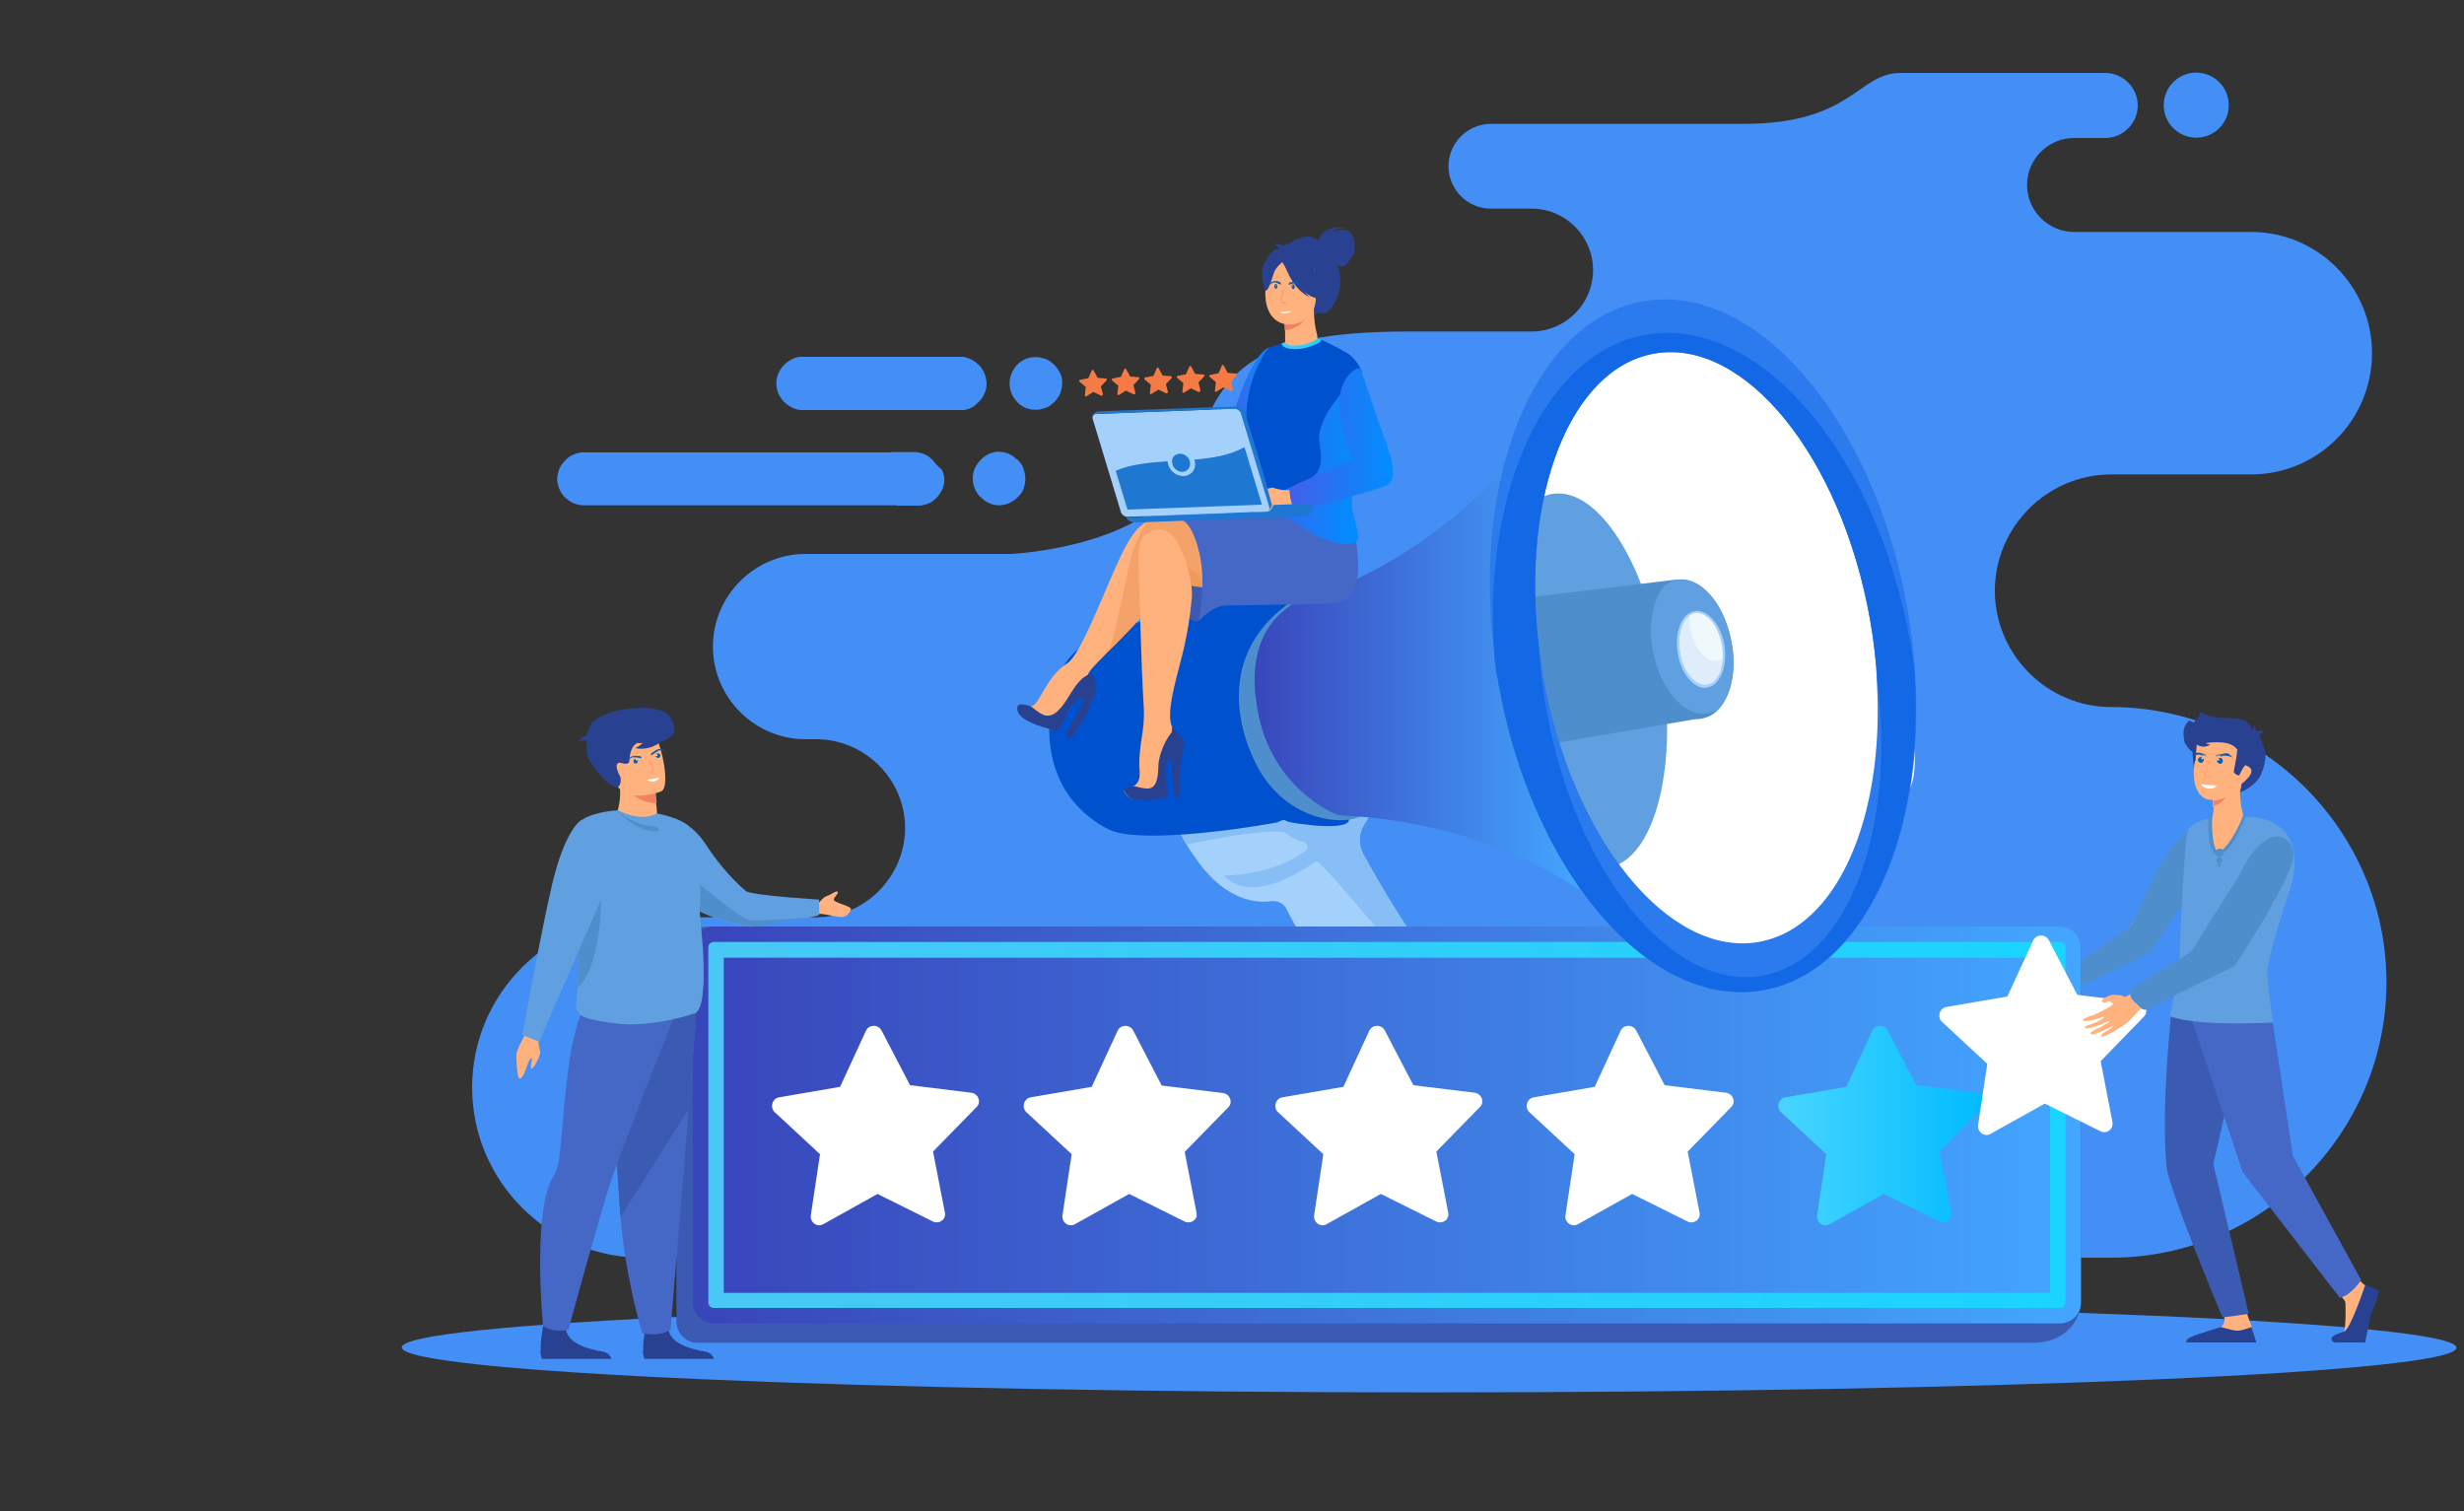
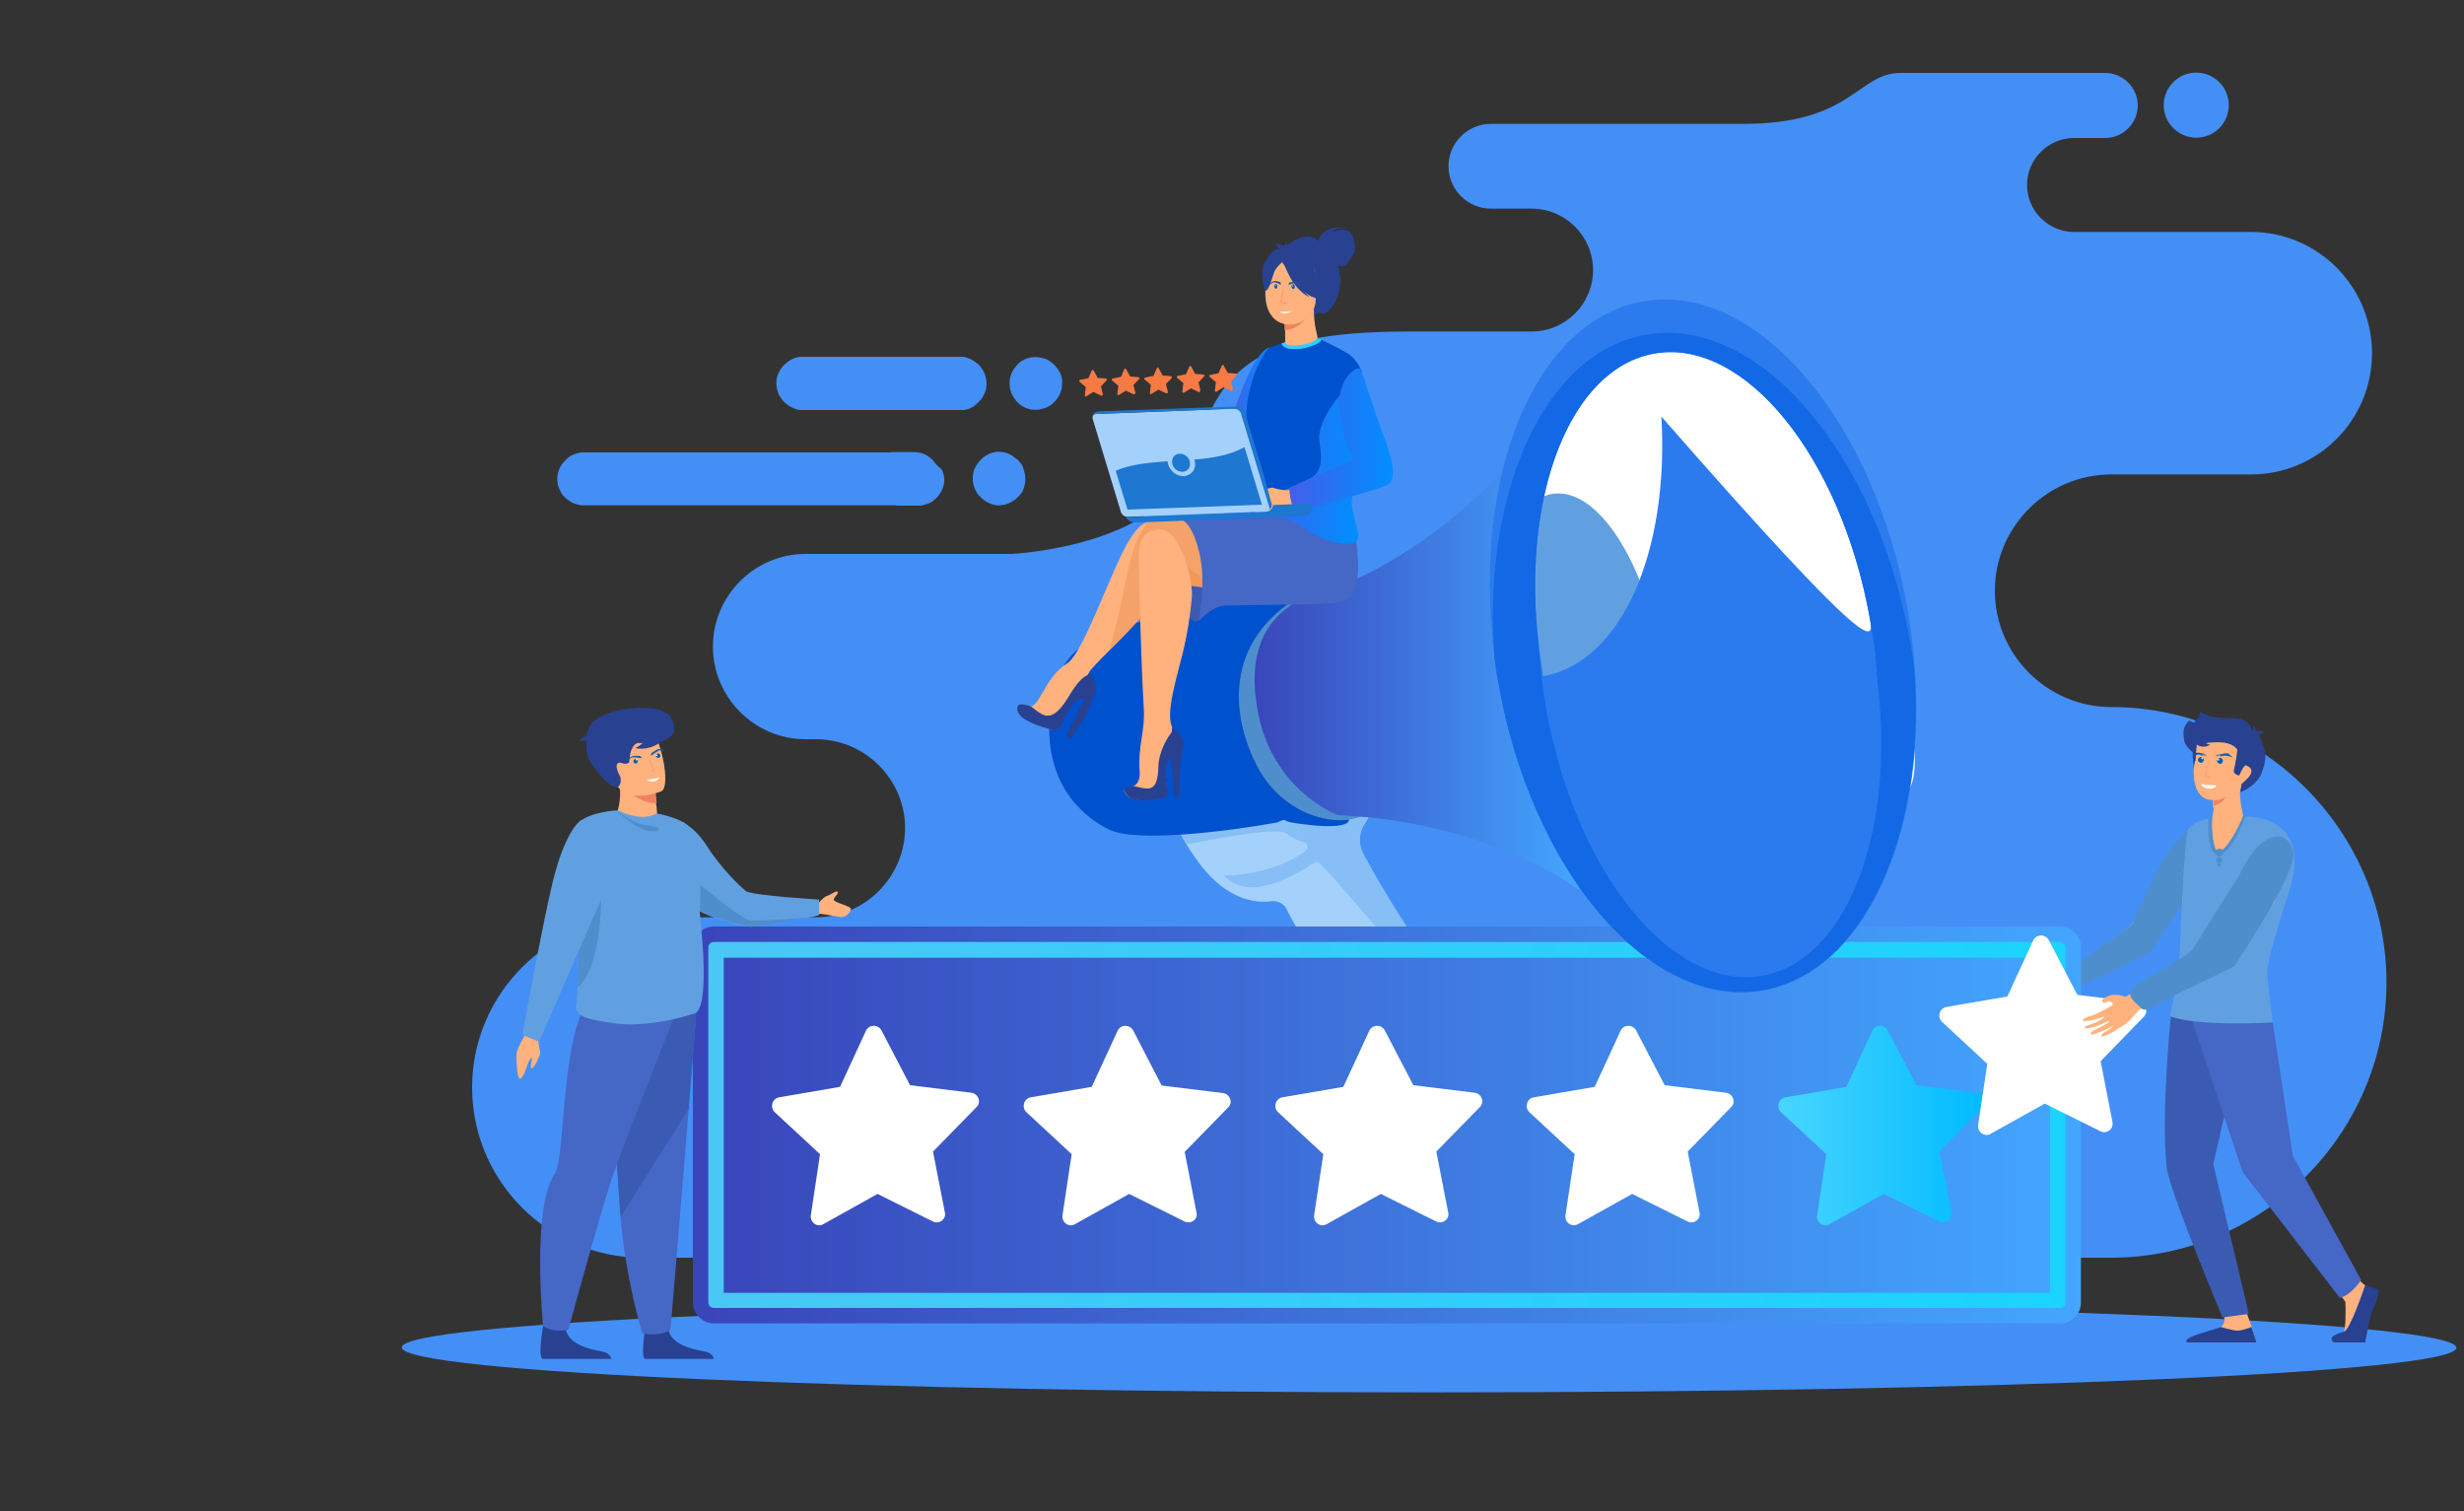
<svg xmlns="http://www.w3.org/2000/svg" version="1.1" id="OBJECTS" x="0px" y="0px" viewBox="0 0 750 459.9" style="enable-background:new 0 0 750 459.9;" xml:space="preserve">
  <rect x="0" y="0" width="750" height="459.9" fill="#333333" stroke="none" />
  <style type="text/css">
	.st0{fill-rule:evenodd;clip-rule:evenodd;fill:#448FF5;}
	.st1{fill-rule:evenodd;clip-rule:evenodd;fill:#A4D0FC;}
	.st2{fill-rule:evenodd;clip-rule:evenodd;fill:#87BEF5;}
	.st3{fill-rule:evenodd;clip-rule:evenodd;fill:#0051CD;}
	.st4{fill-rule:evenodd;clip-rule:evenodd;fill:#4F8ECC;}
	.st5{fill-rule:evenodd;clip-rule:evenodd;fill:url(#SVGID_1_);}
	.st6{fill-rule:evenodd;clip-rule:evenodd;fill:#545B5C;}
	.st7{fill-rule:evenodd;clip-rule:evenodd;fill:#FFB27D;}
	.st8{fill-rule:evenodd;clip-rule:evenodd;fill:#3B5BB3;}
	.st9{fill-rule:evenodd;clip-rule:evenodd;fill:url(#SVGID_00000180354208151411510260000003843810248013530299_);}
	.st10{fill-rule:evenodd;clip-rule:evenodd;fill:url(#SVGID_00000003807227161387254840000009498750996837548464_);}
	.st11{fill-rule:evenodd;clip-rule:evenodd;fill:#FFFFFF;}
	.st12{fill-rule:evenodd;clip-rule:evenodd;fill:url(#SVGID_00000097469329680342940970000017868038663154168456_);}
	.st13{fill-rule:evenodd;clip-rule:evenodd;fill:#61A0E0;}
	.st14{fill-rule:evenodd;clip-rule:evenodd;fill:#DFEDFA;}
	.st15{fill-rule:evenodd;clip-rule:evenodd;fill:#EFF9FC;}
	.st16{fill-rule:evenodd;clip-rule:evenodd;fill:#2B7BEF;}
	.st17{fill-rule:evenodd;clip-rule:evenodd;fill:#1368E5;}
	.st18{fill-rule:evenodd;clip-rule:evenodd;fill:#4567C6;}
	.st19{fill-rule:evenodd;clip-rule:evenodd;fill:#284191;}
	.st20{fill-rule:evenodd;clip-rule:evenodd;fill:#F08261;}
	.st21{fill-rule:evenodd;clip-rule:evenodd;fill:#BBDBFA;}
	.st22{fill-rule:evenodd;clip-rule:evenodd;fill:#125AA3;}
	.st23{fill:#FC9774;}
	.st24{fill-rule:evenodd;clip-rule:evenodd;fill:url(#SVGID_00000148625943894434954110000004500216587248176546_);}
	.st25{fill-rule:evenodd;clip-rule:evenodd;fill:url(#SVGID_00000048460797012756624340000015245595835347683228_);}
	.st26{fill-rule:evenodd;clip-rule:evenodd;fill:url(#SVGID_00000170254628439800578390000014820509226364163005_);}
	.st27{fill-rule:evenodd;clip-rule:evenodd;fill:#F4A269;}
	.st28{fill-rule:evenodd;clip-rule:evenodd;fill:#F09959;}
	.st29{fill-rule:evenodd;clip-rule:evenodd;fill:url(#SVGID_00000109726531561994075020000003734800365436299921_);}
	.st30{fill-rule:evenodd;clip-rule:evenodd;fill:url(#SVGID_00000140011433758246192110000005273088274030381998_);}
	.st31{fill-rule:evenodd;clip-rule:evenodd;fill:url(#SVGID_00000170958348645250448740000017785599921113272479_);}
	.st32{fill-rule:evenodd;clip-rule:evenodd;fill:#1E77D1;}
	.st33{fill-rule:evenodd;clip-rule:evenodd;fill:url(#SVGID_00000064350515230668681600000017732304902060518548_);}
	.st34{fill-rule:evenodd;clip-rule:evenodd;fill:#F57A44;}
</style>
  <g>
    <g>
      <g>
        <path class="st0" d="M668.5,41.9c-5.4,0-9.9-4.4-9.9-9.9c0-5.4,4.4-9.9,9.9-9.9c5.4,0,9.9,4.4,9.9,9.9S674,41.9,668.5,41.9     L668.5,41.9z M248.3,279.2h-52.8c-28.5,0-51.8,23.3-51.8,51.8l0,0c0,28.5,23.3,51.8,51.8,51.8h447.1c46,0,83.8-37.7,83.8-83.8     l0,0c0-46-37.7-83.8-83.8-83.8l0,0c-19.5,0-35.4-16-35.4-35.4l0,0c0-19.5,16-35.4,35.4-35.4h42.6c20.3,0,36.8-16.5,36.8-36.9l0,0     c0-20.3-16.5-36.9-36.8-36.9h-53.9c-7.9,0-14.3-6.5-14.3-14.3l0,0c0-7.9,6.5-14.3,14.3-14.3h9.5c5.4,0,9.9-4.5,9.9-9.9l0,0     c0-5.4-4.5-9.9-9.9-9.9h-35.6c0,0-13.7,0-26.7,0c-13.1,0-14.6,15.5-47.8,15.5c-51.3,0-25.6,0-76.9,0c-7.1,0-12.9,5.8-12.9,12.9     l0,0c0,7.1,5.8,12.9,12.9,12.9h12.4c10.3,0,18.7,8.4,18.7,18.7l0,0c0,10.3-8.4,18.7-18.7,18.7h-37.4c-50.4,0-57.5,13.2-66.3,39.4     c-8.8,26.2-54.6,28.3-54.6,28.3h-62.7c-15.5,0-28.2,12.7-28.2,28.2l0,0c0,15.5,12.7,28.2,28.2,28.2h3.2     c14.9,0,27.1,12.2,27.1,27.1l0,0C275.4,267,263.2,279.2,248.3,279.2L248.3,279.2z" />
      </g>
      <g>
        <path class="st0" d="M435,396.5c172.7,0,312.7,6.1,312.7,13.7S607.6,423.8,435,423.8c-172.7,0-312.7-6.1-312.7-13.7     C122.3,402.6,262.2,396.5,435,396.5z" />
      </g>
    </g>
    <g>
      <path class="st1" d="M418.7,315.4c3.2,4,6.2,7.5,8.3,10l0.1,0.1c2.1,2.4,5.5,2.9,8.2,1.2l2.8-1.7c1.5-1,2.8-2.3,3.5-3.9l3.4-7.2    l1.1-2.2c0.3-0.6,0.4-1.1,0.5-1.6c0.2-1,0.1-1.9-0.2-2.9c-0.2-0.8-0.6-1.5-1.1-2.1c-0.1-0.2-0.3-0.4-0.5-0.6    c-0.6-0.6-1.1-1.2-1.7-1.9c-11.8-13.7-23.4-33.6-28.2-42.5c-1.5-2.8-1.4-6.1,0.1-8.8l0.8-1.2l1.5-2.7l1.2-2.1l1.6-2.7l-0.6-0.9    l-8.7,1.6l-5.5,1l-22.6,4.2l-13.9,2.6L359,253c0.8,1.6,1.5,3.1,2.4,4.4c0.3,0.6,0.7,1.1,1,1.6c0.3,0.5,0.6,0.9,0.9,1.3    c8.5,12.9,17.6,14.5,22.7,14.1c0.3,0,0.6-0.1,0.8-0.1c1.4-0.2,2.9,0.3,3.8,1.1l0,0c0.5,0.4,0.9,1,1.1,1.5    C397,287.8,409.4,303.8,418.7,315.4z" />
    </g>
    <g>
      <path class="st2" d="M397.4,258.9c-9.8,7.6-24.3,7.6-24.9,7.6c9.5,9.8,26.7-3.8,28.3-4.3c1.4-0.5,36.9,42.5,44.3,51.5l1.1-2.2    c0.3-0.6,0.4-1.1,0.5-1.6c0.2-1,0.1-1.9-0.2-2.9c-0.2-0.8-0.6-1.5-1.1-2.1c-0.1-0.2-0.3-0.4-0.5-0.6c-0.6-0.6-1.1-1.2-1.7-1.9    c-11.8-13.7-23.4-33.6-28.2-42.5c-1.5-2.8-1.4-6.1,0.1-8.8l3.5-6.1l1.6-2.7l-0.6-0.9l-8.7,1.6l-28.2,5.2l-13.9,2.6l-9.8,1.8    c0.8,1.6,1.5,3.1,2.4,4.4c11.7-2.4,27.3-5.2,30.2-3.3c1.4,1.2,3.2,2.1,5.2,2.6C398.1,256.6,398.4,258.2,397.4,258.9z" />
    </g>
    <g>
      <path class="st3" d="M328.8,246.2c0.9,0.9,1.8,1.7,2.9,2.6c1.8,1.4,3.8,2.7,6.1,3.8c8.5,3.9,36.3,0.4,51.1-2.3l0,0    c0,0,1.9-1.2,2.5-0.5c0.2,0.3,2.7,0.8,5.7,1.1l0,0c1.1,0.1,2.4,0.3,3.5,0.4h0.2c4.9,0.4,9.8,0.1,9.8-1.8l0,0l0,0l0,0    c0-0.8,0.8-1.8,1.9-2.9c0.6-0.5,1.1-1.1,1.9-1.5c1.9-1.4,4.4-3.1,6.6-4.3c3.3-1.9,6.1-3.3,6.1-3.3l-6.2-7.8l0,0l-5.1-6.4    l-9.6-43.9l-0.2-1.1l0,0c-0.4-0.2-4.4-2.3-12.5-0.6c-0.8,0.2-1.9,0.4-3.3,0.8c-7.6,1.8-22.9,5.6-34.3,8.5l-0.3,0.1    c-6,1.5-10.9,2.8-13,3.2c-0.8,0.2-1.1,0.3-1.1,0.3s-4,1.1-8.4,3.6c-3.9,2.2-8.2,5.5-10.2,10.2c-1.2,2.8-2.4,6.8-3.1,11.5    c-0.4,3-0.6,6.1-0.3,9.4C320.1,232.4,322.6,240.1,328.8,246.2z" />
    </g>
    <g>
      <path class="st4" d="M415.7,247.7c0,0-4.5,3.3-13.2,1.3c-8.7-2-15.8-8-19.9-15.9c-7-13.5-10.8-35.4,10.6-50.1L415.7,247.7z" />
    </g>
    <g>
      <linearGradient id="SVGID_1_" gradientUnits="userSpaceOnUse" x1="380.232" y1="207.306" x2="480.638" y2="207.306">
        <stop offset="0" style="stop-color:#3945BA" />
        <stop offset="1" style="stop-color:#43A6FF" />
      </linearGradient>
      <path class="st5" d="M398.9,181.8l-4.2,1.3c-11.8,6.6-14.1,19.2-14.1,19.2l-0.3,11.4c0,0,2.8,11.9,3,11.8    c0.2-0.1,6.5,13.2,6.5,13.2l4.7,4.6c0.8,1.4,3.4,2.8,5.5,3.5c1.6,0.7,3.2,1.1,5,1.1l8,0.6l0,0h0.1l3.9,0.3    c10.5,1.1,39.6,5.3,63.7,22.1c0,0-0.9-2.8-1.7-5.5l1-1.8l-1.7-0.6c-0.6-1.8-1.1-3.2-1.1-3.2c-0.1,0-2.5-3-4.7-5.8    c0-8.5-7.4-57.2-11.9-86.9l4.3-5.3l-6.5-9l-1.4-8.9C456.7,143.7,434.5,170.2,398.9,181.8z" />
    </g>
    <g>
      <path class="st6" d="M395.1,181.9c-0.2,0.1-0.6,0.3-1.1,0.6C394.4,182.3,394.8,182.1,395.1,181.9z" />
    </g>
    <g>
      <path class="st6" d="M394.1,182.5c-0.3,0.2-0.6,0.4-0.9,0.6C393.5,182.9,393.7,182.7,394.1,182.5z" />
    </g>
    <g>
      <path class="st4" d="M384.4,231.1c2.2,3.6,4.8,8.8,8,11.6c3,2.6,11.3,6.7,14.8,5.4c0,0-22-8.2-24.9-35.4c0-0.2-0.1-0.5-0.1-0.7    c-0.1-0.7-0.2-1.3-0.2-1.9c-1.2-16.6,7-23.2,11-26c-6.4,3.9-10.4,9.3-12.3,16.5c-1,3.4-1.4,7.1-1.5,10.7c0,0.5,0,1,0,1.5v0.5    C379.2,219.8,381.1,225.5,384.4,231.1z" />
    </g>
    <g>
      <path class="st7" d="M623.9,297.1c3.2-0.2,3.1,0.4,3.4,0.4c0.5,0,5.5-3.9,5.5-3.9s15-11.3,15.9-11.9l9.4-17l9.7,2.3    c0,0-10.7,18.2-11.5,19.1c-0.8,0.9-22.8,13.8-24.7,15c0,0-1.7,2.3-2.9,3.6c-1.1,1.4-2.9,2.2-3.2,2.6c-0.1,0-1.4,1.1-3.4,2    c-1.7,0.8-0.5-0.8-0.5-0.8s3-2,2.8-2.2c-0.2-0.2-1.7,1.1-3.6,1.8c-0.5,0.2-1,0.4-1.4,0.6c-1.1,0.5-1.8-0.1-0.7-0.8    c0.4-0.3,1.1-0.7,1.6-0.9c0.6-0.3,1.1-0.7,1.4-1c0.9-0.6,1.5-1,1.5-1c-0.1,0,0-0.3-0.5,0c-0.7,0.3-1.8,1.1-2.8,1.4    c-0.6,0.2-1.6,0.6-1.6,0.6s-1.9,0.5-1.9,0.4c-0.3-0.6,1-1.2,1.7-1.4c0.5-0.4,1.6-0.8,1.6-0.8s2.2-1.4,2-1.7    c-0.2-0.3-6.1,2.1-6.3,1.5c-0.2-0.5,1.5-1.2,1.5-1.2s1.1-0.4,1.4-0.6c0.4-0.2,1.6-0.9,1.6-0.9s4.1-2.5,3.8-2.8    c-0.2-0.3-1.1-0.8-1.3-0.8c-0.3,0.1-0.8,0.5-1.1,0.6c-0.3,0.1-0.8-0.1-0.9-0.5c-0.1-0.4,1.2-1.2,1.2-1.2S623,297.2,623.9,297.1z" />
    </g>
    <g>
      <path class="st4" d="M654.4,269.4l-5.6,12.2l-21,15l3.9,4.3l22.8-11l9.9-15c0,0,4.3-8.4,6.1-12.5c2.2-5,4.5-11.6,3.8-11.7    c-1.8-0.4-4.4-0.4-6.6,0.9C660.2,256,654.4,269.4,654.4,269.4z" />
    </g>
    <g>
      <g>
        <g>
-           <path class="st8" d="M633.4,396.5v-108c0-3.5-2.9-6.4-6.4-6.4H214.9c-3.5,0-9,2.9-9,6.4v113.8c0,3.5,2.9,6.4,6.4,6.4h406.5      C630.3,408.6,633.4,400,633.4,396.5z" />
-         </g>
+           </g>
        <g>
          <linearGradient id="SVGID_00000002348181150162368310000004288528622521438879_" gradientUnits="userSpaceOnUse" x1="210.849" y1="342.391" x2="633.398" y2="342.391">
            <stop offset="0" style="stop-color:#3945BA" />
            <stop offset="1" style="stop-color:#43A6FF" />
          </linearGradient>
          <path style="fill-rule:evenodd;clip-rule:evenodd;fill:url(#SVGID_00000002348181150162368310000004288528622521438879_);" d="      M633.4,396.5V288.4c0-3.5-2.9-6.4-6.4-6.4H217.3c-3.5,0-6.4,2.9-6.4,6.4v108c0,3.5,2.9,6.4,6.4,6.4H627      C630.5,402.8,633.4,400,633.4,396.5z" />
        </g>
        <g>
          <linearGradient id="SVGID_00000095312819073347138330000015773387511390699916_" gradientUnits="userSpaceOnUse" x1="215.53" y1="342.391" x2="628.717" y2="342.391">
            <stop offset="0" style="stop-color:#49C8F5" />
            <stop offset="1" style="stop-color:#1AD4FF" />
          </linearGradient>
          <path style="fill-rule:evenodd;clip-rule:evenodd;fill:url(#SVGID_00000095312819073347138330000015773387511390699916_);" d="      M628.7,396.5V288.4c0-1-0.8-1.7-1.7-1.7H217.3c-1,0-1.7,0.8-1.7,1.7v108c0,1,0.8,1.7,1.7,1.7H627      C628,398.1,628.7,397.4,628.7,396.5L628.7,396.5z M624,393.5H220.3v-102H624V393.5z" />
        </g>
      </g>
      <g>
        <g>
          <path class="st11" d="M284,371.8l-16.9-8.4l-16.5,9.2c-1.9,1.1-4.1-0.6-3.8-2.7l2.8-18.6l-13.8-12.8c-1.5-1.4-0.8-4.1,1.3-4.5      l18.6-3.2l7.9-17.1c0.9-1.9,3.6-2,4.7-0.1l8.7,16.7l18.7,2.3c2.1,0.3,3.1,2.9,1.5,4.4l-13.2,13.5l3.6,18.5      C288.1,371.1,285.9,372.7,284,371.8z" />
        </g>
        <g>
          <path class="st11" d="M360.6,371.8l-16.9-8.4l-16.5,9.2c-1.9,1.1-4.1-0.6-3.8-2.7l2.8-18.6l-13.8-12.8c-1.5-1.4-0.8-4.1,1.3-4.5      l18.6-3.2l7.9-17.1c0.9-1.9,3.6-2,4.7-0.1l8.7,16.8l18.7,2.3c2.1,0.3,3.1,2.9,1.5,4.4l-13.2,13.5l3.6,18.5      C364.7,371.1,362.5,372.7,360.6,371.8z" />
        </g>
        <g>
          <path class="st11" d="M437.2,371.8l-16.9-8.4l-16.5,9.2c-1.9,1.1-4.1-0.6-3.8-2.7l2.8-18.6l-13.8-12.8c-1.5-1.4-0.8-4.1,1.3-4.5      l18.6-3.2l7.9-17.1c0.9-1.9,3.6-2,4.7-0.1l8.7,16.7l18.7,2.3c2.1,0.3,3.1,2.9,1.5,4.4l-13.2,13.5l3.6,18.5      C441.3,371.1,439.1,372.7,437.2,371.8z" />
        </g>
        <g>
          <path class="st11" d="M513.7,371.8l-16.9-8.4l-16.5,9.2c-1.9,1.1-4.1-0.6-3.8-2.7l2.8-18.6l-13.8-12.8c-1.5-1.4-0.8-4.1,1.3-4.5      l18.6-3.2l7.9-17.1c0.9-1.9,3.6-2,4.7-0.1l8.7,16.7l18.7,2.3c2.1,0.3,3.1,2.9,1.5,4.4l-13.2,13.5l3.6,18.5      C517.8,371.1,515.6,372.7,513.7,371.8z" />
        </g>
        <g>
          <linearGradient id="SVGID_00000003076607290661245180000003655154443364180405_" gradientUnits="userSpaceOnUse" x1="541.263" y1="342.531" x2="604.341" y2="342.531">
            <stop offset="0" style="stop-color:#49D5FF" />
            <stop offset="1" style="stop-color:#00BBFF" />
          </linearGradient>
          <path style="fill-rule:evenodd;clip-rule:evenodd;fill:url(#SVGID_00000003076607290661245180000003655154443364180405_);" d="      M590.3,371.8l-16.9-8.4l-16.5,9.2c-1.9,1.1-4.1-0.6-3.8-2.7l2.8-18.6l-13.8-12.8c-1.5-1.4-0.8-4.1,1.3-4.5l18.6-3.2l7.9-17.1      c0.9-1.9,3.6-2,4.7-0.1l8.7,16.7l18.7,2.3c2.1,0.3,3.1,2.9,1.5,4.4l-13.2,13.5L594,369C594.3,371.1,592.2,372.7,590.3,371.8z" />
        </g>
      </g>
    </g>
    <g>
      <path class="st11" d="M639.3,344.3l-16.9-8.4l-16.5,9.2c-1.9,1.1-4.1-0.6-3.8-2.7l2.8-18.6L591.1,311c-1.5-1.4-0.8-4.1,1.3-4.5    l18.6-3.2l7.9-17.1c0.9-1.9,3.6-2,4.7-0.1l8.7,16.7l18.7,2.3c2.1,0.3,3.1,2.9,1.5,4.4L639.4,323l3.6,18.5    C643.4,343.7,641.2,345.3,639.3,344.3z" />
    </g>
    <g>
      <path class="st11" d="M504.1,105c12.4-1.4,31.9-1.4,40.4,10.7c13,18.7,46.3,108.6,36.6,124.6c-9.7,16-8.4,46.8-32.8,51.4    c-24.3,4.7-36.6,2.4-36.6,2.4l-0.6-5.5c-4.8-2.2-9.5-6-13.9-11.2c-6.1-2.7-12-8.6-17.4-16.8l-20.1-69.9    c-1.3-25.3,3.2-46.9,11.9-58.2c4.3-13.7,11.1-23.3,19.5-26.8c1.4-0.7,3-1.1,4.6-1.2C498.8,104.1,501.5,104.4,504.1,105z" />
    </g>
    <g>
      <path class="st13" d="M454.7,199.2c-1.3-24.1,4.8-43.8,15.2-48.1c0.9-0.4,1.8-0.7,2.8-0.8c13.9-2,28.9,21.8,33.4,53.2    c4.2,28.7-1.7,53.8-13.3,59.5c-1.1,0.6-2.3,1-3.5,1.1c-6.8,1-13.9-4.2-19.9-13.5L454.7,199.2z" />
    </g>
    <g>
-       <path class="st4" d="M510.3,176.4l-43.9,5.3c0,0-0.3,24.8,6.9,44.5l42.6-7.3c0.5,0,1.1,0,1.5-0.1c2-0.4,3.6-1.4,5.1-3.2l0,0    c3.6-4.2,5.2-12,3.5-20.3c-2.1-11.2-9.1-19.3-15.9-18.7L510.3,176.4z" />
-     </g>
+       </g>
    <g>
      <path class="st4" d="M518.4,218.6c2-0.4,3.6-1.4,5.1-3.2l0,0c3.6-4.2,5.2-12,3.5-20.3c-2.2-11.7-9.7-20-16.7-18.6    c-1.3,0.3-2.5,0.8-3.5,1.6c-4.7,3.6-7,12.4-5.1,21.9C503.9,211.6,511.4,220,518.4,218.6z" />
    </g>
    <g>
      <path class="st13" d="M519.9,217.1c1.3-0.3,2.5-0.8,3.5-1.6l0,0c3.6-4.2,5.2-12,3.5-20.3c-2.2-11.7-9.7-20-16.7-18.6    c-1.3,0.3-2.5,0.8-3.5,1.6c-3.6,4.2-5.2,12-3.5,20.3C505.5,210,512.9,218.4,519.9,217.1z" />
    </g>
    <g>
      <path class="st14" d="M519.7,208.8c2.9-0.5,4.8-3.9,5.1-8.4c0.1-1.2,0-2.7-0.2-4c-1.1-6.2-5-10.8-8.6-10.1    c-0.7,0.1-1.2,0.4-1.7,0.8c-2.6,1.8-3.9,6.5-3.1,11.7C512.2,204.9,516,209.5,519.7,208.8z" />
    </g>
    <g>
      <path class="st15" d="M523,201.1c0.7-0.1,1.2-0.4,1.7-0.8c0.1-1.2,0-2.7-0.2-4c-1.1-6.2-5-10.8-8.6-10.1c-0.7,0.1-1.2,0.4-1.7,0.8    c-0.1,1.2,0,2.7,0.3,4C515.4,197.2,519.3,201.8,523,201.1z" />
    </g>
    <g>
      <path class="st1" d="M515.4,186.7l0.5-0.1c3.5-0.6,7.2,3.8,8.2,9.8c1.1,6-1,11.5-4.5,12c-1.6,0.3-3.4-0.6-5-2.4    c-1.6-1.9-2.8-4.5-3.2-7.5C510.4,192.8,512.3,187.7,515.4,186.7L515.4,186.7z M520.3,209.1c3.5-1.1,5.5-6.6,4.6-12.7    c-1.1-6.4-5.2-11.1-9.1-10.4c-3.9,0.7-6.2,6.4-5.1,12.9c0.5,3.1,1.7,5.8,3.4,7.8c1.7,2,3.7,3,5.6,2.6    C520,209.2,520.2,209.1,520.3,209.1z" />
    </g>
    <g>
-       <path class="st16" d="M569.2,188.5c-8.8-49.5-38.2-85.7-65.6-80.9c-25.8,4.5-40.7,43.5-35.2,89.1c0.4,3,0.9,6,1.3,9.1    c8.8,49.5,38.2,85.7,65.6,80.9c23.8-4.1,38.4-37.8,36-79C571.1,201.5,570.3,195,569.2,188.5L569.2,188.5z M456,207.4    c-0.6-3.2-1.1-6.4-1.3-9.6c-6.5-54,13-100.5,45.5-106.1c34.4-6,70.4,36.1,80.5,94c1.1,6.7,1.9,13.3,2.3,19.8    c3.1,49.5-16,90.7-46.3,95.9C502.1,307.4,466,265.2,456,207.4z" />
+       <path class="st16" d="M569.2,188.5c-8.8-49.5-38.2-85.7-65.6-80.9c-25.8,4.5-40.7,43.5-35.2,89.1c0.4,3,0.9,6,1.3,9.1    c23.8-4.1,38.4-37.8,36-79C571.1,201.5,570.3,195,569.2,188.5L569.2,188.5z M456,207.4    c-0.6-3.2-1.1-6.4-1.3-9.6c-6.5-54,13-100.5,45.5-106.1c34.4-6,70.4,36.1,80.5,94c1.1,6.7,1.9,13.3,2.3,19.8    c3.1,49.5-16,90.7-46.3,95.9C502.1,307.4,466,265.2,456,207.4z" />
    </g>
    <g>
      <path class="st17" d="M536.3,297c25.8-4.5,40.7-43.5,35.2-89.2c-0.4-6.3-1.1-12.7-2.3-19.3c-8.8-49.5-38.2-85.7-65.6-80.9    c-25.8,4.5-40.7,43.5-35.2,89.1c0.4,6.3,1.1,12.7,2.3,19.3C479.5,265.5,508.8,301.7,536.3,297L536.3,297z M456,207.4    c-0.6-3.2-1.1-6.4-1.3-9.6c-3-49.5,16-90.7,46.3-95.9c34.4-6,70.4,36.1,80.5,94c0.6,3.2,1.1,6.4,1.3,9.6    c3.1,49.5-16,90.7-46.3,95.9C502.1,307.4,466,265.2,456,207.4z" />
    </g>
    <g>
      <path class="st7" d="M711.7,393.6c0,0,2.1,2.1,2.2,2.8c0.1,0.8,0.2,8.9-0.7,9.6c-0.9,0.8-3.4,1.3-2.6,2.1c0.6,0.7,5.3,0.5,8.5,0.3    c1-0.1,2.1-7.4,2.4-8.4c0.5-1.5,2.4-5,1.9-6c-0.2-0.6-2-1.7-3.5-2.8c-1.6-1.1-3.2-3.4-3.2-3.4L711.7,393.6z" />
    </g>
    <g>
      <path class="st7" d="M683.5,398.6l1.9,5.3c0.1,0.9,0.7,3,0.7,3.7c0,2.9-13.1-2.5-10.1-3.7c0.3-0.1,1.1-1.1,1.1-2    c0.1-1.5-1.1-3.4-1.1-3.4L683.5,398.6z" />
    </g>
    <g>
      <path class="st8" d="M665.5,297.3l-4.7,12c0,0-3.1,28.8-1.3,46c0.8,7.2,17,45.7,17,45.7l8-1.1l-10.8-45.6l4-17.5l5.6-34.5    L665.5,297.3z" />
    </g>
    <g>
      <path class="st18" d="M687.8,297.9l4,13.4l6.1,40.5l20.8,37.8c0,0-3.2,4.8-6.5,5.4l-29.6-38.3l-16-47.9l0.6-10.6L687.8,297.9z" />
    </g>
    <g>
      <path class="st19" d="M719.9,391.2c0,0-4.5,13.5-6.4,14.1c-0.5,0.2-3.3,0.9-3.8,1.9v0.1c-0.2,0.7,0.5,1.3,1.1,1.3h9.1    c0,0,1.2-6,1.8-8.7c0,0,2.7-6.5,2.4-7.1C723.8,392.3,719.9,391.2,719.9,391.2z" />
    </g>
    <g>
      <path class="st19" d="M686.8,408.6l-1.5-4.7c0,0-3.2,1.3-4.7,1.1c-1.5-0.2-4.6-1.1-4.6-1.1c-6.2,2.1-11.4,3.1-10.4,4.7H686.8z" />
    </g>
    <g>
      <path class="st13" d="M686.2,248.7c12.1,1.6,14.2,11.7,10.7,22.2c-3.2,9.8-7.1,22.5-6.8,25.8c0.5,5.8,1.7,14.5,1.7,14.5    s-22.7,1.4-31.3-1.9c0,0,2.9-13.3,2.9-16.7s1.5-38.2,2.6-40c1.1-1.8,3.2-2.9,7.4-3.7C677.5,248.1,686.2,248.7,686.2,248.7z" />
    </g>
    <g>
      <g>
        <path class="st7" d="M680.8,239.2l2.1,9.5c0,0-4.6,11.8-7.8,11c-2.8-0.7-1.7-10.9-1.7-10.9s1.1-5.5,0.5-8.2     C673.1,237.9,680.8,239.2,680.8,239.2z" />
      </g>
      <g>
        <path class="st20" d="M673.8,240.6c-0.7-2.7,7-1.4,7-1.4l0.2,0.8c-0.2,0.6-0.4,1.1-0.8,1.4c-1.5,1.9-4.1,3.2-6.4,3.4     C674,243.3,674,241.7,673.8,240.6z" />
      </g>
      <g>
        <path class="st7" d="M681.1,225.6c0.2-0.1,2.5,10.8-0.2,14c-2.6,3.2-8.1,4.6-10.2,2.3c-1.1-1.1-3.2-4.3-2.1-8.1     c1.1-3.9,1-7.7,3.2-9.6C676,220.7,681.1,225.6,681.1,225.6z" />
      </g>
      <g>
        <path class="st7" d="M678.5,234.1c0.1,1.3,0.8,2.4,1.5,2.4s1.3-1.1,1.3-2.5c-0.1-1.3-0.8-2.4-1.5-2.4     C679,231.6,678.4,232.8,678.5,234.1z" />
      </g>
      <g>
        <path class="st19" d="M670.7,239.1c7.5,2.1,12,2.1,13.9-0.2c2-0.7,3.2-2.6,3.7-5.8c1.8-5.1-0.6-12.7-3.3-8.7     c-3-6.2-12.7-1.8-18.6-5.1c-3.2,2.5-1.6,7.9,1,9.6C667.7,235.4,668.3,238.9,670.7,239.1z" />
      </g>
      <g>
        <path class="st19" d="M686.7,225c-0.9-0.6-1.1-1.1-0.9-1.9c1.1-0.8,2.3-0.9,3.4-0.3C688.6,222.8,687.8,223.6,686.7,225z" />
      </g>
      <g>
        <path class="st19" d="M685.1,223.4c0.6,0.6,1.1,0.7,1.5,0.3c0.2-1.1,0-2.2-0.7-3.1C686,221.3,685.8,222.2,685.1,223.4z" />
      </g>
      <g>
        <path class="st19" d="M681.5,226.4c1.3-0.7,2.4-0.5,3.2,0.4c0.1,2-0.7,6.2-2.3,7.3C682,233.7,681.8,229.4,681.5,226.4z" />
      </g>
      <g>
        <path class="st19" d="M680.8,224.5c2.4,1,3.2,1.9,2.5,2.9c-3.4,0.8-6.8,0.6-10-0.5C675.1,226.9,677.7,226.1,680.8,224.5z" />
      </g>
      <g>
        <path class="st19" d="M667.5,228.8c2.4-2.8,7.4-3.4,14.3-1.4c4.2-1.3,5.1-3.4,3.1-6.5c-2.9-4.4-8.2-0.4-15.3-4.2     C670.1,219.9,660.1,223.4,667.5,228.8z" />
      </g>
      <g>
        <path class="st7" d="M684,229.9c-1.8-0.3-1.4,3.4-1.1,5.3C683.4,238.8,686.9,230.4,684,229.9z" />
      </g>
      <g>
        <path class="st7" d="M682,248.3c0.4-1.1-0.2-5.7-0.2-7.4c0.2-0.6,0.4-1.3,0.5-2.3c3.6-2.9,4.1-4.9,1.1-5.9     c-0.6,0.4-1.1,1.3-1.9,3.1c-0.7,0-1.2-0.3-1.6-1c0.6-2.8,1-5.1,1.1-6.8c-2.1-2.7-6.5-2.8-12.3-1.6c-0.2,1.6-0.3,3.2-0.4,5     c-0.7,0.8-2,12.1,5.2,12.1c0.1,0.9,0.1,1.8,0.1,1.9c-0.1,0.2,1.1,2,0.7,2.2C674.8,246.8,676.1,267.7,682,248.3z" />
      </g>
      <g>
        <path class="st19" d="M668.8,226.6c5.8-1.1,10.3-1.1,12.3,1.6c-0.1,1.7-0.5,4-1.1,6.8c0.4,0.7,1,1,1.6,1c0.8-1.7,1.3-2.7,1.9-3.1     c2.9,1.1,2.5,3.1-1.1,5.9c-0.2,1-0.3,1.7-0.5,2.3c3.4-1.1,6.1-4.3,6.4-5.6c3.5-8.2-1.2-11.3-3.7-12.3c-1.6-7.8-12.5-0.1-18.5-3.4     C664,222.8,667.1,226.6,668.8,226.6z" />
      </g>
      <g>
        <path class="st20" d="M677.5,242.6c-0.9,0.6-2.2,0.9-3.8,1.1c0.1,0.6,0.1,1.1,0.1,1.6C675.4,244.8,676.7,243.9,677.5,242.6z" />
      </g>
      <g>
        <path class="st19" d="M669.6,224.5c-0.9,0.8-1.1,1.5-0.7,2.3c1.4,0.7,2.7,0.6,3.9-0.2C672,226.7,670.9,226,669.6,224.5z" />
      </g>
      <g>
        <path class="st4" d="M683.6,248.3c-1.4,3.8-3,6.9-4.4,8.8c-1.4,2-2.9,3.1-4.2,3.1H675c-1.2-0.1-1.9-1.6-2.3-3.4     c-0.6-2.8-0.6-6.4-0.5-7.8l1.1-0.2c-0.1,1.3,0,5.1,0.5,7.7c0.3,1.4,0.7,2.5,1.3,2.6c1.1,0,2.1-0.9,3.3-2.6c1.3-1.8,3-4.6,4.4-8.3     L683.6,248.3z" />
      </g>
      <g>
        <path class="st4" d="M675.5,258.3c0.7-0.1,1.3,0.5,1.3,1.1c0,0.7-0.5,1.3-1.2,1.3c-0.7,0.1-1.3-0.5-1.3-1.1     C674.3,258.9,674.8,258.4,675.5,258.3z" />
      </g>
      <g>
        <path class="st4" d="M675.4,260.9c0.5,0,0.9,0.3,1,0.8c0,0.5-0.3,0.9-0.8,1c-0.5,0-0.9-0.3-1-0.8     C674.6,261.3,675,260.9,675.4,260.9z" />
      </g>
      <g>
        <path class="st4" d="M675.4,262.7c0.3,0,0.6,0.2,0.6,0.5s-0.2,0.6-0.5,0.6c-0.3,0-0.6-0.2-0.6-0.5     C674.9,263,675.1,262.7,675.4,262.7z" />
      </g>
    </g>
    <g>
      <path class="st7" d="M643.2,302.8c3.3,0,3.2,0.6,3.6,0.6c0.5,0,6.2-3.7,6.2-3.7s16.9-10.9,17.9-11.5l11.3-17l10.3,2.9    c0,0-12.8,18.2-13.7,19.1c-0.9,0.9-25.4,13-27.6,14.1c0,0-2,2.3-3.3,3.6c-1.3,1.3-3.2,2.1-3.6,2.5c-0.1,0.1-1.6,1.1-3.8,1.9    c-1.9,0.7-0.4-0.8-0.4-0.8s3.2-1.9,3.1-2.1c-0.2-0.2-1.9,1-4,1.7c-0.6,0.2-1.1,0.4-1.5,0.6c-1.3,0.5-1.9-0.2-0.7-0.9    c0.5-0.3,1.2-0.7,1.8-0.9c0.6-0.2,1.1-0.6,1.6-0.9c1-0.5,1.7-0.9,1.6-1c-0.1,0,0.1-0.3-0.5-0.1c-0.7,0.2-2.1,1.1-3.1,1.3    c-0.6,0.2-1.8,0.6-1.8,0.6s-1.9,0.3-2,0.2c-0.3-0.6,1.1-1.1,1.8-1.2c0.5-0.3,1.8-0.7,1.8-0.7s2.5-1.3,2.3-1.6    c-0.1-0.1-1.7,0.5-3.3,0.9c-1.5,0.4-3.2,0.5-3.2,0.2c-0.2-0.5,1.5-1.1,1.5-1.1s1.1-0.4,1.6-0.5c0.5-0.2,1.8-0.8,1.8-0.8    s4.5-2.3,4.3-2.6c-0.2-0.3-1.1-0.9-1.3-0.9c-0.3,0.1-0.9,0.5-1.2,0.5c-0.3,0.1-0.8-0.2-0.9-0.6c-0.1-0.4,1.4-1.2,1.4-1.2    S642.3,302.8,643.2,302.8z" />
    </g>
    <g>
      <path class="st4" d="M680.1,294.1l-19.1,9.3c-4.5,2.3-7.7,5-9.2,3.5c-2.4-2.3-4.3-3.5-2.9-5.9c1.1-1.6,17.2-10,18.5-12    c5.4-8.7,12.1-19.5,13.9-22c7.4-16.2,15.7-14.1,16.7-7.5C699.6,264.9,680.1,294.1,680.1,294.1z" />
    </g>
    <g>
      <g>
        <path class="st21" d="M675.7,230.8c0.5,0,0.9,0.3,1,0.8c0,0.5-0.3,0.9-0.8,1c-0.5,0-0.9-0.3-1-0.8     C674.9,231.2,675.2,230.8,675.7,230.8z" />
      </g>
      <g>
        <path class="st22" d="M675.8,232.5c0.5,0,0.9-0.5,0.8-1c0-0.5-0.5-0.9-1-0.8c-0.2,0-0.4,0.1-0.5,0.2h0.1c0.2,0,0.3,0.1,0.3,0.3     c0,0.2-0.1,0.3-0.3,0.3c-0.2,0-0.3-0.1-0.3-0.3l0,0c-0.1,0.1-0.1,0.3-0.1,0.5C675,232.2,675.4,232.5,675.8,232.5z" />
      </g>
    </g>
    <g>
      <path class="st22" d="M674.8,230.2L674.8,230.2c0,0,0.1-0.1,0.1-0.2C674.9,230,674.8,230,674.8,230.2    C674.8,230.1,674.7,230.2,674.8,230.2C674.7,230.2,674.7,230.1,674.8,230.2c-0.1-0.1-0.1,0-0.2,0.1c0-0.2,0-0.2,0.1-0.3    c-0.1,0.1-0.1,0.2-0.1,0.3v-0.1c0,0.1,0,0.1,0,0.2v-0.1v0.1c-0.1-0.1-0.2-0.3-0.2-0.4c0,0.1,0,0.1,0.1,0.2c0-0.1,0-0.2,0-0.3    c0,0.1,0,0.1,0,0.2c0,0.1,0,0.1,0.1,0.2c0-0.1-0.1-0.3,0-0.4l0,0c0,0.1,0,0.2,0,0.2c0-0.1,0-0.3,0.1-0.4c0,0.1-0.1,0.1-0.1,0.2    c0.1-0.1,0.1-0.2,0.2-0.2c0,0.1-0.1,0.1-0.1,0.2c0,0.1-0.1,0.2-0.1,0.2c0.1-0.2,0.2-0.4,0.4-0.4c0,0-0.2,0.1-0.2,0.2l0,0    c0,0.1,0-0.1,0,0l-0.1,0.1L674.8,230.2C674.7,230.1,674.7,230.1,674.8,230.2L674.8,230.2L674.8,230.2c-0.1-0.2,0-0.3,0.1-0.3    c0.1-0.1,0.2-0.2,0.3-0.2l0,0h-0.1C674.9,229.8,674.7,229.9,674.8,230.2L674.8,230.2L674.8,230.2c-0.1-0.2,0-0.2,0-0.3    c0.1-0.1,0.1-0.1,0.2-0.2c0.1,0,0.4-0.1,0.5-0.1l-0.3,0.1c-0.1,0-0.2,0.1-0.3,0.2c0,0,0.1,0,0.1-0.1c0.2-0.1,0.6-0.3,0.9-0.2    c-0.2,0-0.4,0.1-0.5,0.2h0.1c0,0,0,0-0.1,0c0,0,0,0-0.1,0C675.1,229.9,675,230,674.8,230.2l0.2-0.2l0.1-0.1    c0.1-0.1,0.2-0.1,0.3-0.2c0.2-0.1,0.4-0.2,0.6-0.2c0,0-0.1,0-0.1,0.1c0.2,0,0.5-0.1,0.9-0.2c-0.1,0-0.2,0-0.4,0.1h-0.1    c0.1,0,0.2,0,0.3-0.1c0.4-0.1,0.6-0.1,1-0.1c0.3,0,0.5,0,0.8,0.1c0.2,0.1,0.3,0.2,0.5,0.3c0.1,0,0.1,0.1,0.1,0.1    c-0.1-0.1-0.3-0.3-0.6-0.3c0.3,0.2,0.6,0.4,0.9,0.7c-0.1,0-0.2-0.1-0.2-0.2c-0.1-0.1-0.2-0.1-0.3-0.2c-0.2-0.1-0.4-0.2-0.6-0.3    l0.2,0.1c0.4,0.2,0.8,0.5,1.1,0.9c0,0,0.1,0.1,0.2,0.2c0,0-0.2-0.1-0.3-0.2c-0.3-0.2-0.5-0.4-0.9-0.5c0.1,0.1,0.7,0.3,0.9,0.5    l-0.5-0.3c-0.2-0.1-0.4-0.2-0.6-0.2c0.2,0,1,0.4,1.1,0.5c-0.1,0-0.2-0.1-0.3-0.1s-0.2-0.1-0.3-0.1c-0.2-0.1-0.5-0.2-0.7-0.2    c-0.3,0-0.6,0-0.9,0c-0.1,0-0.2,0-0.3,0c0.1,0,0.2,0,0.3,0c0.2,0,0.4,0,0.5,0s0.2,0,0.3,0c-0.2-0.1-0.4,0-0.6-0.1l0,0l0,0    c-0.1,0-0.3,0-0.4,0.1c-0.1,0-0.4,0.1-0.4,0.1s0.1,0,0.1-0.1l-0.2,0l0.4-0.1c-0.1,0-0.2,0-0.3,0.1c-0.1,0-0.3,0.1-0.4,0.1    s-0.3,0.1-0.4,0.1l0.2-0.1l0.2-0.1h0.1c0.1-0.1,0.2-0.1,0.3-0.1c0.2-0.1,0.7-0.2,0.9-0.2c-0.2-0.1-0.7,0.1-0.9,0.1l-0.4,0.2h-0.1    c-0.1,0-0.2,0.1-0.3,0.1l0,0l0,0l0,0l0,0c0,0-0.1,0.1-0.2,0.1c0.1-0.1,0.3-0.2,0.4-0.3c-0.1,0-0.2,0.1-0.3,0.1h-0.1    c0.1-0.1,0.2-0.2,0.3-0.3l0.1-0.1c-0.1,0-0.2,0.1-0.3,0.2c-0.1,0.1-0.1,0.1-0.2,0.2l0,0l0,0l0.1-0.2l-0.1,0.2    c0-0.1,0.1-0.1,0.1-0.2h-0.1c0.1-0.2,0.3-0.3,0.5-0.4c-0.1,0-0.4,0.2-0.5,0.3c0,0.1-0.1,0.1-0.1,0.2v-0.1l0,0l-0.1,0.1    c0.1-0.2,0.1-0.2,0.2-0.3c0,0-0.1,0-0.1,0.1l-0.1,0.1c-0.1,0.1-0.1,0.2-0.1,0.2V230l0,0l-0.1,0.1V230l-0.1,0.1    c0-0.1,0-0.1,0.1-0.2c-0.1,0-0.1,0.1-0.1,0.2V230l-0.1,0.1C675,230.1,675,230.2,674.8,230.2c0.1-0.1,0.2-0.1,0.2-0.2    C674.9,230,674.9,230.1,674.8,230.2c0-0.1,0.1-0.2,0.1-0.3C674.8,229.9,674.8,230.1,674.8,230.2L674.8,230.2L674.8,230.2    L674.8,230.2L674.8,230.2c-0.1-0.1-0.1,0-0.2,0c0,0,0-0.1,0-0.2l0,0C674.9,230.1,674.9,230.2,674.8,230.2L674.8,230.2    C674.8,230.1,674.9,230.1,674.8,230.2L674.8,230.2z" />
    </g>
    <g>
      <g>
        <path class="st21" d="M669.8,230.5c-0.5,0-0.9,0.5-0.8,1c0,0.5,0.5,0.9,1,0.8c0.5,0,0.9-0.5,0.8-1     C670.7,230.8,670.3,230.5,669.8,230.5z" />
      </g>
      <g>
        <path class="st22" d="M670,232.2c-0.5,0-0.9-0.3-1-0.8c0-0.5,0.3-0.9,0.8-1c0.2,0,0.4,0,0.6,0.1h-0.1c-0.2,0-0.3,0.2-0.3,0.3     c0,0.2,0.2,0.3,0.3,0.3c0.2,0,0.3-0.2,0.3-0.3l0,0c0.1,0.1,0.2,0.3,0.2,0.4C670.8,231.7,670.5,232.2,670,232.2z" />
      </g>
    </g>
    <g>
      <path class="st22" d="M671.4,230.3L671.4,230.3c0,0-0.1-0.1-0.1-0.2C671.3,230.1,671.4,230.1,671.4,230.3    C671.4,230.2,671.4,230.2,671.4,230.3C671.5,230.3,671.5,230.2,671.4,230.3C671.5,230.2,671.5,230.3,671.4,230.3    c0.1-0.1,0.1-0.1,0-0.3C671.5,230.1,671.5,230.2,671.4,230.3L671.4,230.3C671.5,230.3,671.5,230.3,671.4,230.3L671.4,230.3    L671.4,230.3c0.2,0,0.3-0.2,0.3-0.3c0,0.1,0,0.1-0.1,0.2c0-0.1,0-0.2,0-0.3c0,0.1,0,0.1,0,0.2    C671.6,230.2,671.6,230.2,671.4,230.3c0.1-0.1,0.2-0.3,0.1-0.4l0,0c0,0.1,0,0.2,0,0.2c0-0.1,0-0.3-0.1-0.4c0,0.1,0,0.1,0.1,0.2    c-0.1-0.1-0.1-0.2-0.2-0.2c0,0.1,0.1,0.1,0.1,0.2c0,0.1,0.1,0.2,0.1,0.2c-0.1-0.2-0.2-0.4-0.3-0.4c0,0,0.2,0.1,0.2,0.2l0,0    c0,0.1,0-0.1,0,0l0.1,0.1v0.1C671.5,230.1,671.5,230.1,671.4,230.3L671.4,230.3L671.4,230.3c0.1-0.3,0-0.4-0.1-0.5    c-0.1-0.1-0.2-0.2-0.3-0.2l0,0h0.1c0.2,0.1,0.3,0.2,0.4,0.4l0,0l0,0c0-0.1-0.1-0.1-0.1-0.2c-0.1-0.1-0.1-0.1-0.2-0.2    c-0.1,0-0.3-0.2-0.4-0.1l0.3,0.1c0.1,0,0.2,0.1,0.3,0.2c0,0-0.1,0-0.1-0.1c-0.2-0.1-0.6-0.3-0.8-0.3c0.1,0,0.3,0.1,0.4,0.2h-0.1    c0,0,0,0,0.1,0c0,0,0,0,0.1,0c0.1,0.1,0.3,0.2,0.4,0.3l-0.1-0.1l-0.1-0.1c-0.1-0.1-0.2-0.1-0.2-0.2c-0.2-0.1-0.3-0.2-0.5-0.2    c0,0,0.1,0,0.1,0.1c-0.2,0-0.4-0.1-0.8-0.2c0.1,0,0.2,0,0.3,0.1h0.1c-0.1,0-0.2,0-0.3-0.1c-0.3-0.1-0.5-0.1-0.9-0.1    c-0.2,0-0.4,0-0.7,0.1c-0.1,0.1-0.3,0.2-0.4,0.3l-0.1,0.1c0.1-0.1,0.3-0.3,0.5-0.3c-0.3,0.2-0.6,0.4-0.8,0.7    c0.1,0,0.1-0.1,0.2-0.2c0.1-0.1,0.1-0.1,0.2-0.2c0.1-0.1,0.4-0.2,0.5-0.3c0,0-0.1,0.1-0.2,0.1c-0.4,0.2-0.8,0.5-1.1,0.8    c0,0-0.1,0.1-0.1,0.2c0,0,0.2-0.1,0.2-0.2c0.3-0.2,0.5-0.4,0.8-0.5c-0.1,0.1-0.6,0.3-0.8,0.5l0.5-0.3c0.1-0.1,0.4-0.2,0.6-0.2    c-0.2,0-0.9,0.4-1,0.5c0.1,0,0.2-0.1,0.3-0.1s0.2-0.1,0.3-0.1c0.2-0.1,0.4-0.1,0.6-0.2c0.3,0,0.6,0,0.8,0c0.1,0,0.2,0,0.3,0h-0.2    c-0.2,0-0.3,0-0.5,0c-0.1,0-0.2,0-0.3,0c0.2-0.1,0.3,0,0.5-0.1l0,0l0,0c0.1,0,0.3,0,0.4,0.1c0.1,0,0.3,0.1,0.3,0.1s-0.1,0-0.1-0.1    l0.3,0.1l-0.3-0.1c0.1,0,0.2,0.1,0.2,0.1c0.1,0,0.2,0.1,0.3,0.1s0.2,0.1,0.3,0.1c0,0-0.1-0.1-0.2-0.1l-0.2-0.1h-0.1    c-0.1-0.1-0.2-0.1-0.3-0.1c-0.2-0.1-0.6-0.2-0.8-0.2c0.2-0.1,0.7,0.1,0.8,0.1l0.4,0.2h0.1c0.1,0,0.2,0.1,0.3,0.1l0,0l0,0l0,0l0,0    c0,0,0.1,0.1,0.2,0.1c-0.1-0.1-0.3-0.2-0.4-0.3c0.1,0,0.2,0.1,0.2,0.2c0,0,0,0,0.1,0c-0.1-0.1-0.2-0.2-0.3-0.3l-0.1-0.1    c0.1,0,0.2,0.1,0.3,0.2s0.1,0.1,0.2,0.2l0,0l0,0l-0.1-0.2l0.1,0.2c0-0.1-0.1-0.1-0.1-0.2h0.1c-0.1-0.2-0.3-0.3-0.4-0.4    c0.1,0,0.4,0.2,0.4,0.3c0,0.1,0.1,0.1,0.1,0.2v-0.1l0,0l0.1,0.1c0-0.2-0.1-0.2-0.2-0.3c0,0,0.1,0,0.1,0.1l0.1,0.1    c0,0.1,0.1,0.2,0.1,0.2v-0.1l0,0l0.1,0.1v-0.1l0.1,0.1c0-0.1,0-0.1-0.1-0.2c0,0,0.1,0.1,0.1,0.2v-0.1l0.1,0.1v0.1    c0-0.1-0.1-0.1-0.1-0.2c0.1,0.1,0.1,0.1,0.1,0.2c0-0.1-0.1-0.2-0.1-0.3c0.1,0,0.1,0.2,0.2,0.3V230l0,0v0.1V230c0,0,0,0.1,0.1,0.1    c0,0,0-0.1,0-0.2l0,0C671.3,230.2,671.3,230.3,671.4,230.3L671.4,230.3C671.4,230.2,671.3,230.2,671.4,230.3L671.4,230.3z" />
    </g>
    <g>
      <path class="st23" d="M672.5,236.7C672.5,236.7,672.4,236.7,672.5,236.7c-0.1,0-0.2,0-0.3-0.1c-0.4,0-1.1-0.1-1.1-0.9    c0-0.3,1.1-3.5,1.3-3.8c0.1-0.1,0.2-0.1,0.2,0c0.1,0.1,0.1,0.2,0,0.2c-0.3,0.2-1.3,3.3-1.2,3.6c0.1,0.6,0.4,0.6,0.9,0.7    c0.2,0,0.3,0,0.4,0.1C672.7,236.6,672.7,236.6,672.5,236.7C672.6,236.7,672.5,236.7,672.5,236.7z" />
    </g>
    <g>
      <path class="st11" d="M670,238.7c1.7,0.2,1.5,0.3,3.7,0.3c0.8,0,1.3,0,0.6,0.6C673,240.5,670.6,240,670,238.7L670,238.7z" />
    </g>
    <g>
      <g>
        <linearGradient id="SVGID_00000158020643945485906860000018026778812550491048_" gradientUnits="userSpaceOnUse" x1="373.455" y1="131.058" x2="390.291" y2="131.058">
          <stop offset="0" style="stop-color:#435FEA" />
          <stop offset="1" style="stop-color:#008EFF" />
        </linearGradient>
        <path style="fill-rule:evenodd;clip-rule:evenodd;fill:url(#SVGID_00000158020643945485906860000018026778812550491048_);" d="     M386.4,105.8c-3.9,1.1-8.5,12.2-10.7,19.3c-2.9,7.5-2.9,26.9-1,27.5c-3.1,8.5,16.3-0.3,15.5-0.4     C389.3,152.2,386.4,105.8,386.4,105.8z" />
      </g>
      <g>
        <linearGradient id="SVGID_00000088818279610467242100000007667047402378473128_" gradientUnits="userSpaceOnUse" x1="373.952" y1="129.291" x2="387.11" y2="129.291">
          <stop offset="0" style="stop-color:#435FEA" />
          <stop offset="1" style="stop-color:#008EFF" />
        </linearGradient>
        <path style="fill-rule:evenodd;clip-rule:evenodd;fill:url(#SVGID_00000088818279610467242100000007667047402378473128_);" d="     M378.1,118.5c2.4-5.9,5.5-11.9,8.3-12.7c0,0,0.3,4.1,0.7,9.9c-0.6,12.9-1.7,31.9-2,36.7C362.5,153.5,382,154.6,378.1,118.5z" />
      </g>
      <g>
        <path class="st3" d="M400.9,102.8c0,0,4.9,2.2,9.2,4.7c2.4,1.3,5,5.6,4.3,6.4c-0.5,0.6-1.8-0.3-1.4-0.1c3,1.3-2.8,42.6-5.2,44.5     c-2.4,2-24.3,1.2-26.8-1.1c-2.6-2.3,1.5-9.6-1.1-24.2c-2.7-14.4,5.5-27.3,6.7-27.3c1.6-0.5,8.4-2.8,8.3-2.8L400.9,102.8z" />
      </g>
      <g>
        <linearGradient id="SVGID_00000152965178379799488450000001443831291854599564_" gradientUnits="userSpaceOnUse" x1="378.799" y1="137.014" x2="415.41" y2="137.014">
          <stop offset="0" style="stop-color:#435FEA" />
          <stop offset="1" style="stop-color:#008EFF" />
        </linearGradient>
        <path style="fill-rule:evenodd;clip-rule:evenodd;fill:url(#SVGID_00000152965178379799488450000001443831291854599564_);" d="     M407.8,158.3c-2.4,2-18,2.6-24.7,0.8c-0.8-0.2-4.2-1.4-4.3-2.7c0.8-0.2,4,0.1,5.3-0.3c4.5-1.2,6.7-6.9,6.7-6.9s2.5-1,7.8-3.5     c5.4-2.6,2.9-9.6,2.9-12.7c0-3.2,3.2-11.1,12.8-19.2l1.1,1.8C416.3,122.8,410,156.5,407.8,158.3z" />
      </g>
      <g>
        <path class="st7" d="M359.5,158.2c-9.5-1.1-12.7-0.5-18.1,10.5c-5.3,11-12.3,30.7-16.7,33.3c-6.5,4-8.4,13.4-11.2,13     c-2.8-0.3-4.5,1-1.4,3.3c3.1,2.4,7.9,4.3,9.6,3.8s2.7-7.6,6.9-10.1c4.2-2.5,2.9-4.3,2.5-6.3c-0.4-2,12.1-11.9,21.3-24     c5.6-7.4,8.5-12.2,8.8-16.5C361.5,160.9,359.5,158.2,359.5,158.2z" />
      </g>
      <g>
        <path class="st27" d="M337.5,198.1c2-5.6,3.8-14.9,5.6-23.4c2.5-12.1,5.4-15.1,7.4-16.4c2.3-0.7,5.2-0.5,9-0.1c0,0,2,2.8,1.7,7.1     c-0.3,4.3-3.2,9.1-8.8,16.5C347.6,188.1,341.8,193.8,337.5,198.1z" />
      </g>
      <g>
        <path class="st8" d="M356.9,167.8c0,0,3.2,18.9,5.6,20.7c1.7,1.3,3,1.3,3.9-4.3c1-5.7-2.9-26.7-2.9-26.7L356.9,167.8z" />
      </g>
      <g>
        <polygon class="st28" points="359.3,177.9 382.7,181 368.9,162.6 358.8,161 352.9,162.6    " />
      </g>
      <g>
        <path class="st27" d="M407,157.2c8.8,14.5,3.5,24.2-6.5,25.5c-10,1.3-25.9,0.1-35.4-7.3s-17.4-15.2-16.4-16.4     C349.8,157.8,407,157.2,407,157.2z" />
      </g>
      <g>
        <path class="st7" d="M360.6,170c-1.9-5-4-8.8-7.7-8.8c-4,0.1-6.3,2.2-6.3,8.7c0.1,7.7,0.8,33.3,1.5,44.7     c0.6,8.6-1.8,11.5-1.2,20.4c0.4,6.8-7,3.6-4,7c2,2.3,7.6,1.3,11.2,0.8c3.2-0.5-2-9.6,2.2-12.3c3.6-2.3,3.5-5.7,1.1-8.3     c-2.5-2.6-0.7-10.4,0.7-16c1.3-5.5,3.5-11.6,4.7-24.5C363,178,361.7,173.1,360.6,170z" />
      </g>
      <g>
        <path class="st19" d="M345.3,239.3c1.2,0.3,2.7,0.7,4,0.7c2.6,0,3.2-2.9,3.3-6.8c0-3.4,2.3-8.8,4.8-11.1c0.1,0.1,0.1,0.1,0.2,0.2     c2.5,2.6,2.5,6-1.1,8.3c-4.2,2.7,0.9,11.8-2.2,12.3c-3.4,0.6-9.2,1.6-11.2-0.8C341,239.9,343.2,239.6,345.3,239.3z" />
      </g>
      <g>
        <path class="st19" d="M313.8,215c1.1,0.9,2.4,1.9,3.6,2.5c2.7,1.2,5-1,7.2-4.4c2-3,4-7.3,7.8-8.1c0,0.1,0,0.2,0.1,0.2     c1.1,3.4,2.4,7.1-2.6,7.4c-5.8,0.3-5.8,10.8-9.3,9.7c-3.8-1.1-10.2-3-10.9-6C309.2,213.6,311.5,214.3,313.8,215z" />
      </g>
      <g>
        <path class="st19" d="M356.8,221.2c0,0,3.9,3.8,3.6,5.4c-0.3,1.6-1.3,5.8-1.3,9.1c-0.1,3.2-0.1,6.9-0.1,6.9s-1.3,0.1-1.5-0.4     c-0.1-0.4-1.3-13-1.3-13L356.8,221.2z" />
      </g>
      <g>
        <path class="st19" d="M332.6,205.1c0,0,1.8,5.3,0.6,6.6s-1.4,4.2-3.3,7.1c-1.9,2.8-4,6-4,6s-1.4-0.6-1.3-1.1c0.1-0.4,6-12,6-12     L332.6,205.1z" />
      </g>
      <g>
        <path class="st18" d="M410.9,155.7c0,0,4.4,15.6,1.5,23.5c-1.4,4-3.9,4.6-13.9,4.7c-9.7,0.1-22,0.4-25.2,0.4     c-4.1-0.1-8.4,4.7-8.4,4.7s2.4-11.7,0.1-21c-2.3-9.3-5.4-9.8-5.4-9.8l4.2-0.8L410.9,155.7z" />
      </g>
      <g>
        <linearGradient id="SVGID_00000041990040951356024180000003009227258850151058_" gradientUnits="userSpaceOnUse" x1="380.232" y1="157.908" x2="413.378" y2="157.908">
          <stop offset="0" style="stop-color:#435FEA" />
          <stop offset="1" style="stop-color:#008EFF" />
        </linearGradient>
        <path style="fill-rule:evenodd;clip-rule:evenodd;fill:url(#SVGID_00000041990040951356024180000003009227258850151058_);" d="     M411.9,150.2c-1.9,4.5,2.7,12,1.2,14.3s-10.2,0.7-16.1-3.7c-5.9-4.4-16.7-5-16.7-5L411.9,150.2z" />
      </g>
      <g>
        <path class="st7" d="M390.1,155.2c-1.3,0.7-7.1,0.9-9.2,0.5c-2.1-0.4-0.7-3.3,0.1-4.2c0.8-0.9,4.4-1.1,4.7-1.4s-2.2-0.2-2.5-0.6     c-0.3-0.5,2.7-0.7,4.1-1.1c0.6,0.2,3.3,1.1,5.4,0.7c0.1,1.3,0,3.1,0.8,5.1C392.8,154.3,390.6,154.9,390.1,155.2z" />
      </g>
      <g>
        <linearGradient id="SVGID_00000043452695224335644910000011414834702359596980_" gradientUnits="userSpaceOnUse" x1="394.371" y1="152.788" x2="411.471" y2="152.788">
          <stop offset="0" style="stop-color:#435FEA" />
          <stop offset="1" style="stop-color:#008EFF" />
        </linearGradient>
        <path style="fill-rule:evenodd;clip-rule:evenodd;fill:url(#SVGID_00000043452695224335644910000011414834702359596980_);" d="     M411.5,151.1c0,0.4-0.2,1.2-0.2,1.5c-0.2,0-0.7,0.1-1,0.1c-0.9,0.1-1.8,0.3-2.7,0.4c-0.5,0.1-1,0.2-1.4,0.2     c-6,0.9-11.2,1.5-11.8,1.1c4.6-0.9,4.8-1.1,5.2-1.1C404,152.8,407.7,151.7,411.5,151.1z" />
      </g>
      <g>
        <linearGradient id="SVGID_00000031191875494072762110000005970538730686271914_" gradientUnits="userSpaceOnUse" x1="392.443" y1="133.279" x2="424.041" y2="133.279">
          <stop offset="0" style="stop-color:#435FEA" />
          <stop offset="1" style="stop-color:#008EFF" />
        </linearGradient>
        <path style="fill-rule:evenodd;clip-rule:evenodd;fill:url(#SVGID_00000031191875494072762110000005970538730686271914_);" d="     M414.1,112.3c4.5,12.7,3.8,11.6,6.7,19.4c2.1,5.7,5.4,14.4,1.1,16.1c-7.7,3-26.6,7.5-27.8,6.5c-1.4-1.1-1.7-5.2-1.6-5.7     c0.2-0.6,19.4-8.6,19.4-8.6s-2.8-5-4.1-14.7C406.5,115.5,413.1,111.1,414.1,112.3z" />
      </g>
      <g>
        <g>
          <path class="st1" d="M333.7,126l42.2-1.6c0.9,0,1.7,0.6,2,1.4l8.6,28.4c0.3,0.9-0.2,1.5-1.1,1.5l-42.2,1.6c-0.9,0-1.7-0.6-2-1.4      l-8.6-28.4C332.4,126.7,332.8,126,333.7,126z" />
        </g>
        <g>
          <path class="st32" d="M384.6,144.3l-5.8-19.2c-0.3-0.9-1.1-1.4-2-1.4l-3,0.1l-39.4,1.4c-0.9,0-2.3,1.1-2,2      c-0.1-0.7,0.4-1.2,1.1-1.2l42.2-1.6c0.9,0,1.7,0.6,2,1.4l8.6,28.4c0.2,0.5,0,1-0.3,1.2c0.7-0.5,1.3-1.3,1.1-1.9L384.6,144.3z" />
        </g>
        <g>
          <path class="st32" d="M385.4,155.8l-42.2,1.6c-0.2,0-0.3,0-0.5-0.1c1,2.1,3.2,1.7,4.1,1.7l50.1-1.9c2.7-0.2,2.6-2.1,2.6-3.9      l-12,0.5c0.1,0.6-0.6,1.3-1.1,1.8C386.1,155.6,385.8,155.7,385.4,155.8z" />
        </g>
        <g>
          <path class="st32" d="M378.8,136.1c-4.5,2.5-9.7,3.3-15.3,3.8c0.1,0.2,0.1,0.4,0.2,0.6c0.5,2.3-1.1,4.3-3.4,4.4      c-2.2,0.1-4.3-1.6-4.8-3.8c0-0.2-0.1-0.5-0.1-0.7c-5.7,0.4-11.3,0.9-15.8,2.9l3.6,11.8l40.9-1.5L378.8,136.1z" />
        </g>
        <g>
          <path class="st32" d="M359,138.1c1.5-0.1,3,1.1,3.2,2.6c0.3,1.5-0.7,2.8-2.2,2.9c-1.5,0.1-3-1.1-3.2-2.6      C356.5,139.4,357.5,138.2,359,138.1z" />
        </g>
      </g>
      <g>
        <path class="st20" d="M392.2,104.7c0.1-0.4,0.1-0.7,0.1-0.9c0-1.1-3.7-13-3.7-13l7.2-3.4l1.7,5.3     C396.3,98.4,394.1,102.3,392.2,104.7z" />
      </g>
      <g>
        <path class="st19" d="M387.3,78.9c0,0,9.7-11.9,15.1-4.4c0,0,3.9,1.6,5.3,8.2c1.5,6.8-3.3,13.9-5.6,12.6     c-1.5-0.8-2.6,1.8-2.6,1.8L387.3,78.9z" />
      </g>
      <g>
        <path class="st19" d="M401.3,73.2c0,0,1.2-5.3,9.1-3.7c0,0-3.7-0.5-4.8,1.1c0,0,3-1.3,4.8-0.3c1.9,1.1,2.2,5,1.9,6.1     c-0.3,1.1-2.3,4.7-3.6,4.7c-1.3,0-3-1.1-3-1.1L401.3,73.2z" />
      </g>
      <g>
        <path class="st7" d="M401,103.1c0.2-1.1-1.1-3.2-1.1-9.6l-0.5,0.1l-8.3,1.7c0,0,0.1,6.8,0.1,9.3C391.1,106.9,401.2,105,401,103.1     z" />
      </g>
      <g>
        <path class="st20" d="M391,95.5c0,0,0,2.5,0,5c4.7-0.2,7.3-4.3,8.3-6.7L391,95.5z" />
      </g>
      <g>
        <path class="st19" d="M400.2,92.8c0,0,2.4-3.9,3-7.2c0.4-2.4-0.9-11.1-9.6-9.7c0,0-2.6,0.3-5,1.9c-1.9,1.3-4.6,4.1-1.4,11.8     l0.9,2.6L400.2,92.8z" />
      </g>
      <g>
        <path class="st7" d="M400.5,91c-0.1-6.9,1.3-11.6-5.7-11.8c-7.1-0.4-8.4,2.3-9,4.6C381.4,103.8,400.5,101.2,400.5,91z" />
      </g>
      <g>
        <path class="st19" d="M389.7,79.1c2.3,2.4,5.8,12,12.9,11.9c1.9,0,1.9-2.1,1.5-2.9c0,0-3.6-2.8-4.4-7.7     C399.7,80.4,391.9,75.1,389.7,79.1z" />
      </g>
      <g>
        <path class="st19" d="M390.5,79.6c0,0-2.3,1.8-2.8,3.6c-0.6,1.7-1.5,5.4-2.6,5.3c0,0-2.3-6.1,0.3-9.3     C389.3,72.5,391.2,77.3,390.5,79.6z" />
      </g>
      <g>
        <path class="st19" d="M390.6,79.4c0,0,2.2,8.4,8.1,11.1c0,0-5.9-5.2-6.5-10.7C391.7,74.3,390.6,79.4,390.6,79.4z" />
      </g>
      <g>
        <linearGradient id="SVGID_00000056411911304163281150000001965478574182468784_" gradientUnits="userSpaceOnUse" x1="389.976" y1="104.638" x2="402.205" y2="104.638">
          <stop offset="0" style="stop-color:#49C8F5" />
          <stop offset="1" style="stop-color:#1AD4FF" />
        </linearGradient>
        <path style="fill-rule:evenodd;clip-rule:evenodd;fill:url(#SVGID_00000056411911304163281150000001965478574182468784_);" d="     M401,102.9c0,0.3-1.1,1.1-2.4,1.5c-1,0.3-2.2,0.6-3.3,0.7c-1.1,0.1-2.2,0.1-3-0.1c-0.7-0.2-1.1-0.4-1.1-0.9l-1.1,0.4     c0.2,1,1,1.3,2.1,1.6c1,0.2,2.2,0.2,3.3,0.1c1.2-0.1,2.5-0.4,3.5-0.8c1.8-0.6,3.1-1.2,3.2-2.1L401,102.9z" />
      </g>
      <g>
        <path class="st19" d="M390.2,76.9c1.1-0.3,1.4-0.8,1.3-1.4c-1.1-1-2.4-1.4-3.7-1.2C388.4,74.5,389.2,75.3,390.2,76.9z" />
      </g>
      <g>
        <path class="st19" d="M392.1,77.2c-1,0.5-1.5,0.5-2-0.1c0.1-1.5,0.8-2.7,1.8-3.4C391.6,74.3,391.7,75.5,392.1,77.2z" />
      </g>
      <g>
        <path class="st22" d="M388.4,87.9c-0.3,0-0.5-0.3-0.5-0.7c0-0.4,0.2-0.8,0.4-0.8c0.3,0,0.5,0.3,0.5,0.7     C388.8,87.6,388.6,87.9,388.4,87.9z" />
      </g>
      <g>
        <path class="st22" d="M392.2,86.7c2.4-0.8,2.1-0.7,4,0.6c-0.7-1.3-1.8-1.8-3.1-1.4C392.5,85.9,392.4,85.9,392.2,86.7z" />
      </g>
      <g>
        <path class="st22" d="M393.6,88c0.3,0,0.5-0.3,0.5-0.7s-0.2-0.8-0.5-0.8s-0.5,0.3-0.5,0.7C393.2,87.6,393.4,88,393.6,88z" />
      </g>
      <g>
        <path class="st22" d="M389.9,86.7c-2.2-1.1-1.9-1-3.8,0.1c0.8-1.2,1.9-1.5,3.1-1.1C389.7,85.9,389.8,85.8,389.9,86.7z" />
      </g>
      <g>
        <path class="st23" d="M391.4,92.5C391.3,92.5,391.3,92.5,391.4,92.5c0,0-0.2,0-0.6,0c-0.3,0-0.6-0.1-0.8-0.3     c-0.2-0.2-0.2-0.5-0.2-0.9c0-0.3,0.1-0.5,0.2-0.9c0.1-0.5,0.3-1.1,0.3-2.1c0-0.1,0.1-0.2,0.2-0.2l0,0c0.1,0,0.2,0.1,0.2,0.2     c-0.1,1-0.2,1.6-0.4,2.2c-0.1,0.3-0.1,0.6-0.2,0.8c0,0.3,0,0.5,0.1,0.6s0.3,0.1,0.5,0.1c0.4,0,0.6,0,0.6,0c0.1,0,0.2,0.1,0.2,0.2     C391.5,92.4,391.5,92.5,391.4,92.5z" />
      </g>
      <g>
        <path class="st11" d="M393.3,94.6c-2.4,0.6-4.2,0.2-3.6,0.4C390.3,95.6,392,95.5,393.3,94.6z" />
      </g>
      <g>
        <path class="st1" d="M388.4,86.6c0,0,0.1,0.1,0.1,0.3c0,0.2,0,0.3-0.1,0.3c0,0-0.1-0.1-0.1-0.3S388.4,86.6,388.4,86.6z" />
      </g>
      <g>
        <path class="st1" d="M393.5,86.7c0,0,0.1,0.1,0.1,0.3c0,0.2,0,0.3-0.1,0.3c0,0-0.1-0.1-0.1-0.3C393.4,86.8,393.5,86.7,393.5,86.7     z" />
      </g>
    </g>
    <g>
      <g>
        <path class="st34" d="M335.1,120.4l-2.3-1.1l-2.1,1.3c-0.3,0.2-0.6-0.1-0.5-0.3l0.3-2.5l-1.9-1.6c-0.2-0.2-0.1-0.6,0.2-0.6     l2.5-0.5l1-2.3c0.1-0.3,0.5-0.3,0.6,0l1.2,2.2l2.5,0.2c0.3,0,0.4,0.4,0.2,0.6l-1.7,1.8l0.6,2.4     C335.7,120.3,335.4,120.5,335.1,120.4z" />
      </g>
      <g>
        <path class="st34" d="M345,120l-2.3-1.1l-2.1,1.3c-0.3,0.2-0.6-0.1-0.5-0.3l0.3-2.5l-1.9-1.6c-0.2-0.2-0.1-0.6,0.2-0.6l2.5-0.5     l1-2.3c0.1-0.3,0.5-0.3,0.6,0l1.2,2.2l2.5,0.2c0.3,0,0.4,0.4,0.2,0.6l-1.7,1.8l0.6,2.4C345.6,119.9,345.3,120.1,345,120z" />
      </g>
      <g>
        <path class="st34" d="M354.9,119.7l-2.3-1.1l-2.1,1.3c-0.3,0.2-0.6-0.1-0.5-0.3l0.3-2.5l-1.9-1.6c-0.2-0.2-0.1-0.6,0.2-0.6     l2.5-0.5l1-2.3c0.1-0.3,0.5-0.3,0.6,0l1.2,2.2l2.5,0.2c0.3,0,0.4,0.4,0.2,0.6l-1.7,1.8l0.6,2.4     C355.5,119.6,355.2,119.8,354.9,119.7z" />
      </g>
      <g>
        <path class="st34" d="M364.8,119.3l-2.3-1.1l-2.1,1.3c-0.3,0.2-0.6-0.1-0.5-0.4l0.3-2.5l-1.9-1.6c-0.2-0.2-0.1-0.6,0.2-0.6     l2.5-0.5l1-2.3c0.1-0.3,0.5-0.3,0.6,0l1.2,2.2l2.5,0.2c0.3,0,0.4,0.4,0.2,0.6l-1.7,1.8l0.6,2.4     C365.3,119.2,365,119.5,364.8,119.3z" />
      </g>
      <g>
        <path class="st34" d="M374.7,119l-2.3-1.1l-2.1,1.3c-0.3,0.2-0.6-0.1-0.5-0.4l0.3-2.5l-1.9-1.6c-0.2-0.2-0.1-0.6,0.2-0.6l2.5-0.5     l1-2.3c0.1-0.3,0.5-0.3,0.6,0l1.2,2.2l2.5,0.2c0.3,0,0.4,0.4,0.2,0.6l-1.7,1.8l0.6,2.4C375.2,118.8,375,119.1,374.7,119z" />
      </g>
    </g>
    <g>
      <g>
        <path class="st7" d="M248.7,275.4c0,0,1.9-2.4,3-2.7s3.1-1.9,3.3-1.2s-1.3,1.6-1.2,2.4c0.1,0.8,5.2,1.9,5.2,2.7     c0,0.8-1.2,2.7-3.2,2.5c-1.9-0.2-6.9-1.4-7.9-0.9C246.9,278.6,248.7,275.4,248.7,275.4z" />
      </g>
      <g>
        <path class="st13" d="M196.1,263.9c2.9,3.8,6.2,6.9,9.7,9.4c11,7.6,22.9,8.8,22.9,8.8c2.9-1,11.7-1.9,16.8-2.7l0,0     c2.3-0.4,3.8-0.7,3.9-1.1l-0.1-4.5c0,0-19-1.1-22.2-2.5c-5-4.3-9.4-9.8-12.2-14.2c-2.4-3.6-5.2-6.4-9.6-7.9     C199,246.8,187.3,251.9,196.1,263.9z" />
      </g>
      <g>
        <path class="st4" d="M204.9,270.3l1,2.9c11,7.6,22.9,8.8,22.9,8.8c2.3,0,11.7-1.9,16.8-2.7c-0.2,0-14.1,1.1-17.2,0.8     c-3.1-0.3-17.6-12.8-17.6-12.8L204.9,270.3z" />
      </g>
      <g>
        <path class="st19" d="M217.3,413.6h-21c-1.5-1.1,0.4-11,0.4-11s5.7-2.2,6.8,2.3c1,4.4,7.4,5.8,10.7,6.4     C216.4,411.6,217.1,412.8,217.3,413.6z" />
      </g>
      <g>
        <path class="st19" d="M186.1,413.6h-21c-1.5-1.1,0.4-11,0.4-11s5.7-2.2,6.8,2.3c1,4.4,7.4,5.8,10.7,6.4     C185.2,411.6,185.9,412.8,186.1,413.6z" />
      </g>
      <g>
        <path class="st18" d="M211.7,311.6c0,0-1,11.8-2.1,26c-1.5,19.3-5.5,67.1-5.5,67.1s-2.7,2.3-8.6,1.1c0,0-5.1-16.5-6.6-35.3     c0-0.3,0-0.6-0.1-1c-1.4-19.2-3.5-59.5-3.5-59.5L211.7,311.6z" />
      </g>
      <g>
        <path class="st8" d="M212,307.5c0,0-1.2,15.9-2.4,30.1l-20.7,32.8c0-0.3,0-0.6-0.1-1c-1.4-19.2-3.5-59.5-3.5-59.5L212,307.5z" />
      </g>
      <g>
        <path class="st18" d="M206,307.5c0,0-15,37.4-19.9,51.6c-3.4,10.1-13.1,45.6-13.1,45.6s-4.2,1.2-7.7-1.1c0,0-3.6-36.2,3.6-46.4     c3.8-5.4,1-56.4,16.5-56.7C201.1,299.8,206,307.5,206,307.5z" />
      </g>
      <g>
        <path class="st7" d="M199.2,252.4c-2.3,1.2-4.5,1.2-6.5,0.9c-1.8-0.4-3.3-1.1-4.4-1.8c-1.1-0.7-1.8-1.3-1.8-1.3s0.1-0.1,0.2-0.4     c0.7-1.1,2.8-5.3,1.8-12c0-0.1,0.7,0,1.6,0.3c3,0.7,9,2.4,9.3,2.5l0,0c0,0,0.1,1.4,0.3,3.9c0,0.2,0,0.5,0.1,0.7     c0,0.3,0.1,0.6,0.1,1C200.3,248.6,199.2,252.4,199.2,252.4z" />
      </g>
      <g>
        <path class="st20" d="M199.9,244.3c-4.5,1.1-11.1-5.5-11.1-5.5c0.5-0.4,1-0.7,1.5-0.9c3,0.7,9,2.4,9.3,2.5l0,0     C199.6,240.4,199.6,241.8,199.9,244.3z" />
      </g>
      <g>
        <path class="st7" d="M201.2,240.9c0,0-1.9,0.7-4.3,1.1c-3.5,0.5-8.2,0.2-9.6-4.1c-2.5-7.2-5.6-11.5,1.6-14.4     c3.8-1.5,6.3-1.6,8-1.1c1.4,0.5,2.3,1.5,3,2.6C201.3,227.1,204.2,239.6,201.2,240.9z" />
      </g>
      <g>
        <path class="st19" d="M193.8,226.3c-1.8,0.8-2.1,3.8-2.2,4.8c0,1-0.2,1.8-2.6,1.1c-0.4-0.1-0.7-0.1-0.9,0.1     c-1.1,0.6,0.3,3.5,0.7,4.1c0,0,0.6,2.1-0.7,3.1c-0.2,0.1-2.6,1.1-8.5-7.8c-1-1.4-1.8-4.8-0.4-7.8c-2.3-8.2,21.9-11.2,24.9-5.6     C209.9,228.4,191.5,225.6,193.8,226.3z" />
      </g>
      <g>
        <path class="st13" d="M214,301.2c-0.3,4.3-1.2,7.4-3.2,7.4c0,0-8.8,3.2-19.4,3.2c-2.1,0-5-0.4-7.5-0.8c-2.5-0.4-4.4-0.9-4.4-0.9     c-2.1-0.5-4.5-1.8-4.1-4.2c0.2-1.3,0.3-3.2,0.4-5.3c0.2-5.6,0.2-13.4,0.2-20.7c0-4.6,0.1-9,0.2-12.7c0,0-2.1-14.6,0.2-17     c2.7-2.8,10.7-3.6,11.2-3.5c0.2,0,0.3-0.1,0.5-0.1c0,0,6.8,3.8,11.8,1h0.1c1.2,0.2,7.4,1.6,9.5,3.8c0.8,0.8,3.6,5.4,3.7,10.7     c0.1,7.3-0.2,15.5-0.2,15.5c0.1,1.1,0.2,2.7,0.4,4.4c0.2,1.8,0.3,3.9,0.5,6.1c0.1,1.1,0.1,2.2,0.2,3.3     C214.2,294.9,214.3,298.3,214,301.2z" />
      </g>
      <g>
        <path class="st4" d="M187.6,246.7c0,0,7.5,7.7,12.9,6.1c0,0,0.7-1.1-1.7-1.3C196.4,251.1,193.8,251.3,187.6,246.7z" />
      </g>
      <g>
        <path class="st4" d="M183,273.8c0,0,0,20.9-7.2,26.8c0.2-5.6,0.2-13.4,0.2-20.7L183,273.8z" />
      </g>
      <g>
        <path class="st7" d="M161,313c0,0-3.6,5.7-3.8,7.9c-0.1,1.5,0.2,7.4,1,7.4c1.1,0,2.1-3.6,2.5-4.6c0.4-1,0.9-1.7,1.2-1.7     s-0.9,3.6,0,3.2c0.9-0.4,2.4-3.8,2.5-4.6s-0.8-3.4-0.4-4.4C164.5,315.2,161,313,161,313z" />
      </g>
      <g>
        <path class="st13" d="M177.1,249.5c0,0-4.9,2.3-9,19.5c-3.1,12.9-9.1,46-9.1,46l5.1,2.1c0,0,18.3-42.2,21-48.1     C187.8,262.9,177.1,249.5,177.1,249.5z" />
      </g>
      <g>
        <path class="st19" d="M199,222c2.2,0.7,3.2,1.8,2.8,3.4c-2.7,2.1-5.5,2.9-8.5,2.3C195,227.1,196.8,225.2,199,222z" />
      </g>
      <g>
        <path class="st19" d="M180.2,225.6c0.5-1.1,0.4-1.7-0.3-2.2c-1.6,0.3-2.9,1.1-3.7,2.3C176.9,225.3,178.3,225.3,180.2,225.6z" />
      </g>
      <g>
        <path class="st19" d="M182.8,225.3c-0.3,1.5-1,2.3-2,2.2c-1.6-1.6-2.4-3.4-2.2-5.4C178.9,223,180.4,224.2,182.8,225.3z" />
      </g>
      <g>
        <g>
          <path class="st22" d="M198.2,230c0.7-0.5,1.2-0.9,1.9-1.3c1-0.7,1.4,0,2.3-0.1c-0.2-0.1-0.2-0.1-0.4-0.3      c-1.2-0.7-2.1-0.2-3.2,0.6C198.2,229.3,198.1,229.2,198.2,230z" />
        </g>
        <g>
          <g>
            <path class="st11" d="M200.1,229.3c0.4-0.1,0.8,0.1,0.9,0.5c0.1,0.4-0.1,0.8-0.5,0.9c-0.4,0.1-0.8-0.1-0.9-0.5       C199.6,229.8,199.8,229.4,200.1,229.3z" />
          </g>
          <g>
            <path class="st22" d="M200.5,230.7c0.4-0.1,0.6-0.5,0.5-0.9c-0.1-0.4-0.5-0.6-0.9-0.5c-0.2,0-0.3,0.1-0.4,0.3h0.1       c0.1,0,0.3,0,0.3,0.2c0,0.1,0,0.3-0.2,0.3c-0.1,0-0.3,0-0.3-0.2l0,0c0,0.1,0,0.3,0,0.4C199.8,230.5,200.1,230.8,200.5,230.7z" />
          </g>
        </g>
        <g>
          <path class="st22" d="M195.3,230.8c-0.8-0.1-1.4-0.3-2.3-0.3c-1.1-0.1-1.3,0.7-2,1c0.1-0.1,0.1-0.2,0.3-0.4      c0.8-1.1,1.7-1.1,3.1-1C195,230.2,195.1,230,195.3,230.8z" />
        </g>
        <g>
          <g>
            <path class="st11" d="M193.3,231c-0.4,0.1-0.6,0.5-0.5,0.9c0.1,0.4,0.5,0.6,0.9,0.5c0.4-0.1,0.6-0.5,0.5-0.9       C194,231.1,193.7,230.9,193.3,231z" />
          </g>
          <g>
            <path class="st22" d="M193.7,232.4c-0.4,0.1-0.8-0.1-0.9-0.5s0.1-0.8,0.5-0.9c0.2,0,0.3,0,0.5,0h-0.1c-0.1,0-0.2,0.2-0.2,0.3       c0,0.1,0.2,0.2,0.3,0.2s0.2-0.2,0.2-0.3l0,0c0.1,0.1,0.2,0.2,0.2,0.3C194.2,231.9,194,232.3,193.7,232.4z" />
          </g>
        </g>
        <g>
          <path class="st23" d="M198.2,234.9C198.1,234.9,198.1,234.8,198.2,234.9c-0.1-0.2-0.1-0.3,0-0.3c0.3,0,0.5-0.2,0.6-0.4      c0-0.1,0-0.5-1.3-2.5c0-0.1,0-0.2,0-0.2c0.1,0,0.2,0,0.2,0c1.4,2.1,1.4,2.6,1.3,2.8C198.9,234.6,198.6,234.8,198.2,234.9      C198.3,234.9,198.3,234.9,198.2,234.9z" />
        </g>
        <g>
          <path class="st11" d="M200.8,236.6c-1.1,1.5-2.5,1.7-4,0.7C198.5,237.2,199.9,236.9,200.8,236.6z" />
        </g>
      </g>
    </g>
    <g>
      <path class="st0" d="M322.5,113.2c-0.3-0.6-0.7-1.1-1.1-1.6c-0.3-0.4-0.7-0.8-1.1-1.1s-0.7-0.5-1.1-0.8c-0.4-0.2-0.7-0.4-1.1-0.5    c-0.4-0.1-0.8-0.2-1.1-0.3c-0.4-0.1-0.8-0.1-1.1-0.2c-0.2,0-0.4,0-0.6,0s-0.3,0-0.5,0c-0.4,0-0.8,0.1-1.1,0.1    c-0.4,0.1-0.8,0.2-1.1,0.3c-0.4,0.1-0.8,0.3-1.1,0.5c-0.4,0.2-0.8,0.5-1.1,0.7c-0.4,0.3-0.8,0.7-1.1,1.1c-0.4,0.5-0.8,1.1-1.1,1.6    c-0.6,1.1-0.9,2.4-0.9,3.7c0,1.3,0.3,2.6,0.9,3.7c0.3,0.6,0.7,1.1,1.1,1.6c0.3,0.4,0.7,0.7,1.1,1.1c0.4,0.3,0.7,0.5,1.1,0.7    s0.7,0.4,1.1,0.5c0.4,0.1,0.8,0.2,1.1,0.3c0.4,0.1,0.8,0.1,1.1,0.1c0.2,0,0.3,0,0.5,0c0.2,0,0.4,0,0.6,0c0.4,0,0.8-0.1,1.1-0.2    c0.4-0.1,0.8-0.2,1.1-0.3c0.4-0.1,0.8-0.3,1.1-0.5c0.4-0.2,0.8-0.5,1.1-0.8c0.4-0.3,0.8-0.7,1.1-1.1c0.5-0.5,0.8-1.1,1.1-1.6    c0.5-1.1,0.8-2.2,0.8-3.4C323.4,115.4,323.1,114.2,322.5,113.2z" />
      <path class="st0" d="M310.5,140.8c-0.3-0.4-0.7-0.9-1.1-1.1s-0.7-0.6-1.1-0.9c-0.4-0.2-0.7-0.4-1.1-0.6c-0.4-0.2-0.8-0.3-1.1-0.4    c-0.4-0.1-0.8-0.2-1.1-0.2c-0.3,0-0.6-0.1-0.9-0.1h-0.2c-0.4,0-0.8,0-1.1,0.1c-0.4,0.1-0.8,0.2-1.1,0.3c-0.4,0.1-0.8,0.3-1.1,0.5    c-0.4,0.2-0.8,0.4-1.1,0.7c-0.4,0.3-0.8,0.6-1.1,1c-0.4,0.4-0.8,0.9-1.1,1.4c-0.6,0.9-1,1.8-1.1,2.9c-0.1,0.4-0.1,0.9-0.1,1.3    c0,0.5,0,0.9,0.1,1.3c0.2,1.1,0.6,2,1.1,2.9c0.3,0.5,0.7,1,1.1,1.3c0.4,0.4,0.7,0.7,1.1,1s0.7,0.5,1.1,0.7    c0.4,0.2,0.8,0.3,1.1,0.5c0.4,0.1,0.8,0.2,1.1,0.3c0.4,0.1,0.8,0.1,1.1,0.1h0.2c0.3,0,0.6,0,0.9-0.1c0.4,0,0.8-0.1,1.1-0.2    c0.4-0.1,0.8-0.2,1.1-0.4c0.4-0.2,0.8-0.4,1.1-0.6c0.4-0.2,0.8-0.5,1.1-0.8c0.4-0.4,0.8-0.8,1.1-1.1c0.5-0.6,0.9-1.2,1.1-2    c0.3-0.9,0.5-1.8,0.5-2.8c0-1-0.2-1.9-0.5-2.8C311.4,142,311,141.3,310.5,140.8z" />
      <path class="st0" d="M297.4,122.8c0.4-0.4,0.8-0.7,1.1-1.1c0.5-0.6,0.8-1.1,1.1-1.8c0.5-1,0.7-2.1,0.7-3.2s-0.3-2.2-0.7-3.2    c-0.3-0.7-0.7-1.2-1.1-1.8c-0.3-0.4-0.7-0.8-1.1-1.1c-0.4-0.3-0.7-0.6-1.1-0.8s-0.7-0.4-1.1-0.6c-0.4-0.1-0.8-0.3-1.1-0.4    c-0.4-0.1-0.8-0.2-1.1-0.2c-0.2,0-0.5,0-0.8,0h-0.4H291H290h-1.1h-1.1h-1.1h-1.1h-1.1h-1.1h-1.1h-1.1h-1.1h-1.1h-1.1h-1.1h-1.1    h-1.1h-1.9h-1.1h-1.1h-1.1h-1.1h-1.1H267h-1.3h-1.1h-1.1h-1.1h-1.1h-1.1h-1.1H258H257h-1.1h-1.1h-1.1h-1.1h-1.1h-1.3h-1.1h-1.1    h-1.1h-1.1h-1.1h-0.4c-0.3,0-0.5,0-0.7,0c-0.4,0-0.8,0.1-1.1,0.2c-0.4,0.1-0.8,0.2-1.1,0.4c-0.4,0.2-0.8,0.3-1.1,0.6    c-0.4,0.2-0.8,0.5-1.1,0.8c-0.4,0.3-0.8,0.7-1.1,1.1c-0.5,0.6-0.8,1.1-1.1,1.8c-0.5,1-0.7,2.1-0.7,3.2s0.3,2.3,0.7,3.2    c0.3,0.7,0.7,1.2,1.1,1.8c0.3,0.4,0.7,0.8,1.1,1.1c0.4,0.3,0.7,0.6,1.1,0.8c0.4,0.2,0.7,0.4,1.1,0.6c0.4,0.1,0.8,0.3,1.1,0.4    c0.4,0.1,0.8,0.1,1.1,0.2c0.2,0,0.5,0,0.7,0h0.4h1.1h1.1h1.1h1.1h1.1h1.1h1.1h1.1h1.1h1.1h1.1h1.1h1.1h1.1h1.1h1.1h1.1h1.1h1.1    h1.1h1.1h1.1h1.1h1.1h1.1h1.1h1.1h1.1h1.1h1.1h1.1h1.1h1.1h1.1h1.1h1.1h1.1h1.1h1.1h1.1h1.1h1.1h1.1h0.4c0.3,0,0.5,0,0.8,0    c0.4,0,0.8-0.1,1.1-0.2c0.4-0.1,0.8-0.2,1.1-0.4c0.4-0.2,0.8-0.3,1.1-0.6C296.7,123.4,297.1,123.1,297.4,122.8z" />
      <path class="st0" d="M284.3,140.5c-0.3-0.4-0.7-0.8-1.1-1.1c-0.4-0.3-0.7-0.6-1.1-0.8c-0.4-0.2-0.7-0.4-1.1-0.5s-0.7-0.3-1.1-0.3    c-0.4-0.1-0.8-0.1-1.1-0.2c-0.2,0-0.4,0-0.6,0H278H277h-1.1h-1.1h-1.5h-0.8c-0.1,0-0.3,0-0.4,0c-0.1,0-0.2,0-0.3,0    c-0.3,0-0.5,0-0.8,0.1H271H270h-1.1h-1.1h-1.1h-1.1h-1.1h-1.1h-1.1h-1.1h-1.1h-1.1H258h-0.9h-0.3c-0.2,0-0.3,0-0.5,0h-0.7h-1.1    h-1.1h-1.1h-1.1h-1.1h-1.1h-1.1h-1.1h-1.1h-1.1h-1.1h-1.3h-1.1h-1.1h-1.1h-1.1h-1.1h-1.1h-1.3h-1.1H233H232h-1.1h-1.1h-1.1h-1.3    h-1.1h-1.1h-1.1h-1.1h-1.1h-1.1h-1.3h-1.1h-1.1h-1.1h-1.1h-1.1h-1.1h-1.3h-1.1h-1.1H209H208h-1.1h-1.1h-1.3h-1.1h-1.1h-1.1h-1.1    h-1.1h-1.1h-1.3h-1.1h-1.1h-1.1h-1.1h-1.1h-1.1h-1.3h-1.1h-1.1h-1.1h-1.1H184H183h-1.1h-1.1h-1.1h-1.1h-1h-0.1    c-0.4,0-0.8,0-1.1,0.1c-0.4,0.1-0.8,0.1-1.1,0.3c-0.4,0.1-0.8,0.3-1.1,0.4c-0.4,0.2-0.8,0.4-1.1,0.7c-0.4,0.3-0.8,0.6-1.1,1    c-0.4,0.4-0.8,0.9-1.1,1.3c-0.5,0.8-0.9,1.7-1.1,2.7c-0.1,0.6-0.2,1.1-0.2,1.6c0,0.6,0.1,1.1,0.2,1.6c0.2,1,0.6,1.8,1.1,2.7    c0.3,0.5,0.7,1,1.1,1.3c0.4,0.3,0.7,0.7,1.1,0.9c0.4,0.3,0.7,0.5,1.1,0.7c0.4,0.2,0.7,0.3,1.1,0.4c0.4,0.1,0.8,0.2,1.1,0.3    c0.4,0.1,0.8,0.1,1.1,0.1h0.1h1h1.1h1.1h1.1h1.1h1.1h1.1h1.1h1.1h1.1h1.1h1.1h1.1h1.1h1.1h1.1h1.1h1.1h1.1h1.1h1.1h1.1h1.1h1.1    h1.1h1.1h1.1h1.1h1.1h1.1h1.1h1.1h1.1h1.1h1.1h1.1h1.1h1.1h1.1h1.1h1.1h1.1h1.1h1.1h1.1h1.1h1.1h1.1h1.1h1.1h1.1h1.1h1.1h1.1h1.1    h1.1h1.1h1.1h1.1h1.1h1.1h1.1h1.1h1.1h1.1h1.1h1.1h1.1h1.1h1.1h1.1h1.1h0.7c0.2,0,0.3,0,0.5,0h0.2h0.9h1.1h1.1h1.1h1.1h1.1h1.1    h1.1h1.1h1.1h1.1h1.1h1.1h0.2c0.2,0,0.5,0.1,0.7,0.1c0.1,0,0.2,0,0.3,0c0.1,0,0.2,0,0.3,0h0.8h1.1h1.1h1.1h1.1h0.5    c0.2,0,0.4,0,0.6,0c0.4,0,0.8-0.1,1.1-0.2c0.4-0.1,0.8-0.2,1.1-0.3c0.4-0.2,0.8-0.3,1.1-0.5c0.4-0.2,0.8-0.5,1.1-0.8    c0.4-0.3,0.8-0.7,1.1-1.1c0.5-0.6,0.8-1.1,1.1-1.7c0.5-1,0.8-2.1,0.8-3.2s-0.3-2.3-0.8-3.2C285.1,141.6,284.7,141.1,284.3,140.5z" />
    </g>
  </g>
</svg>